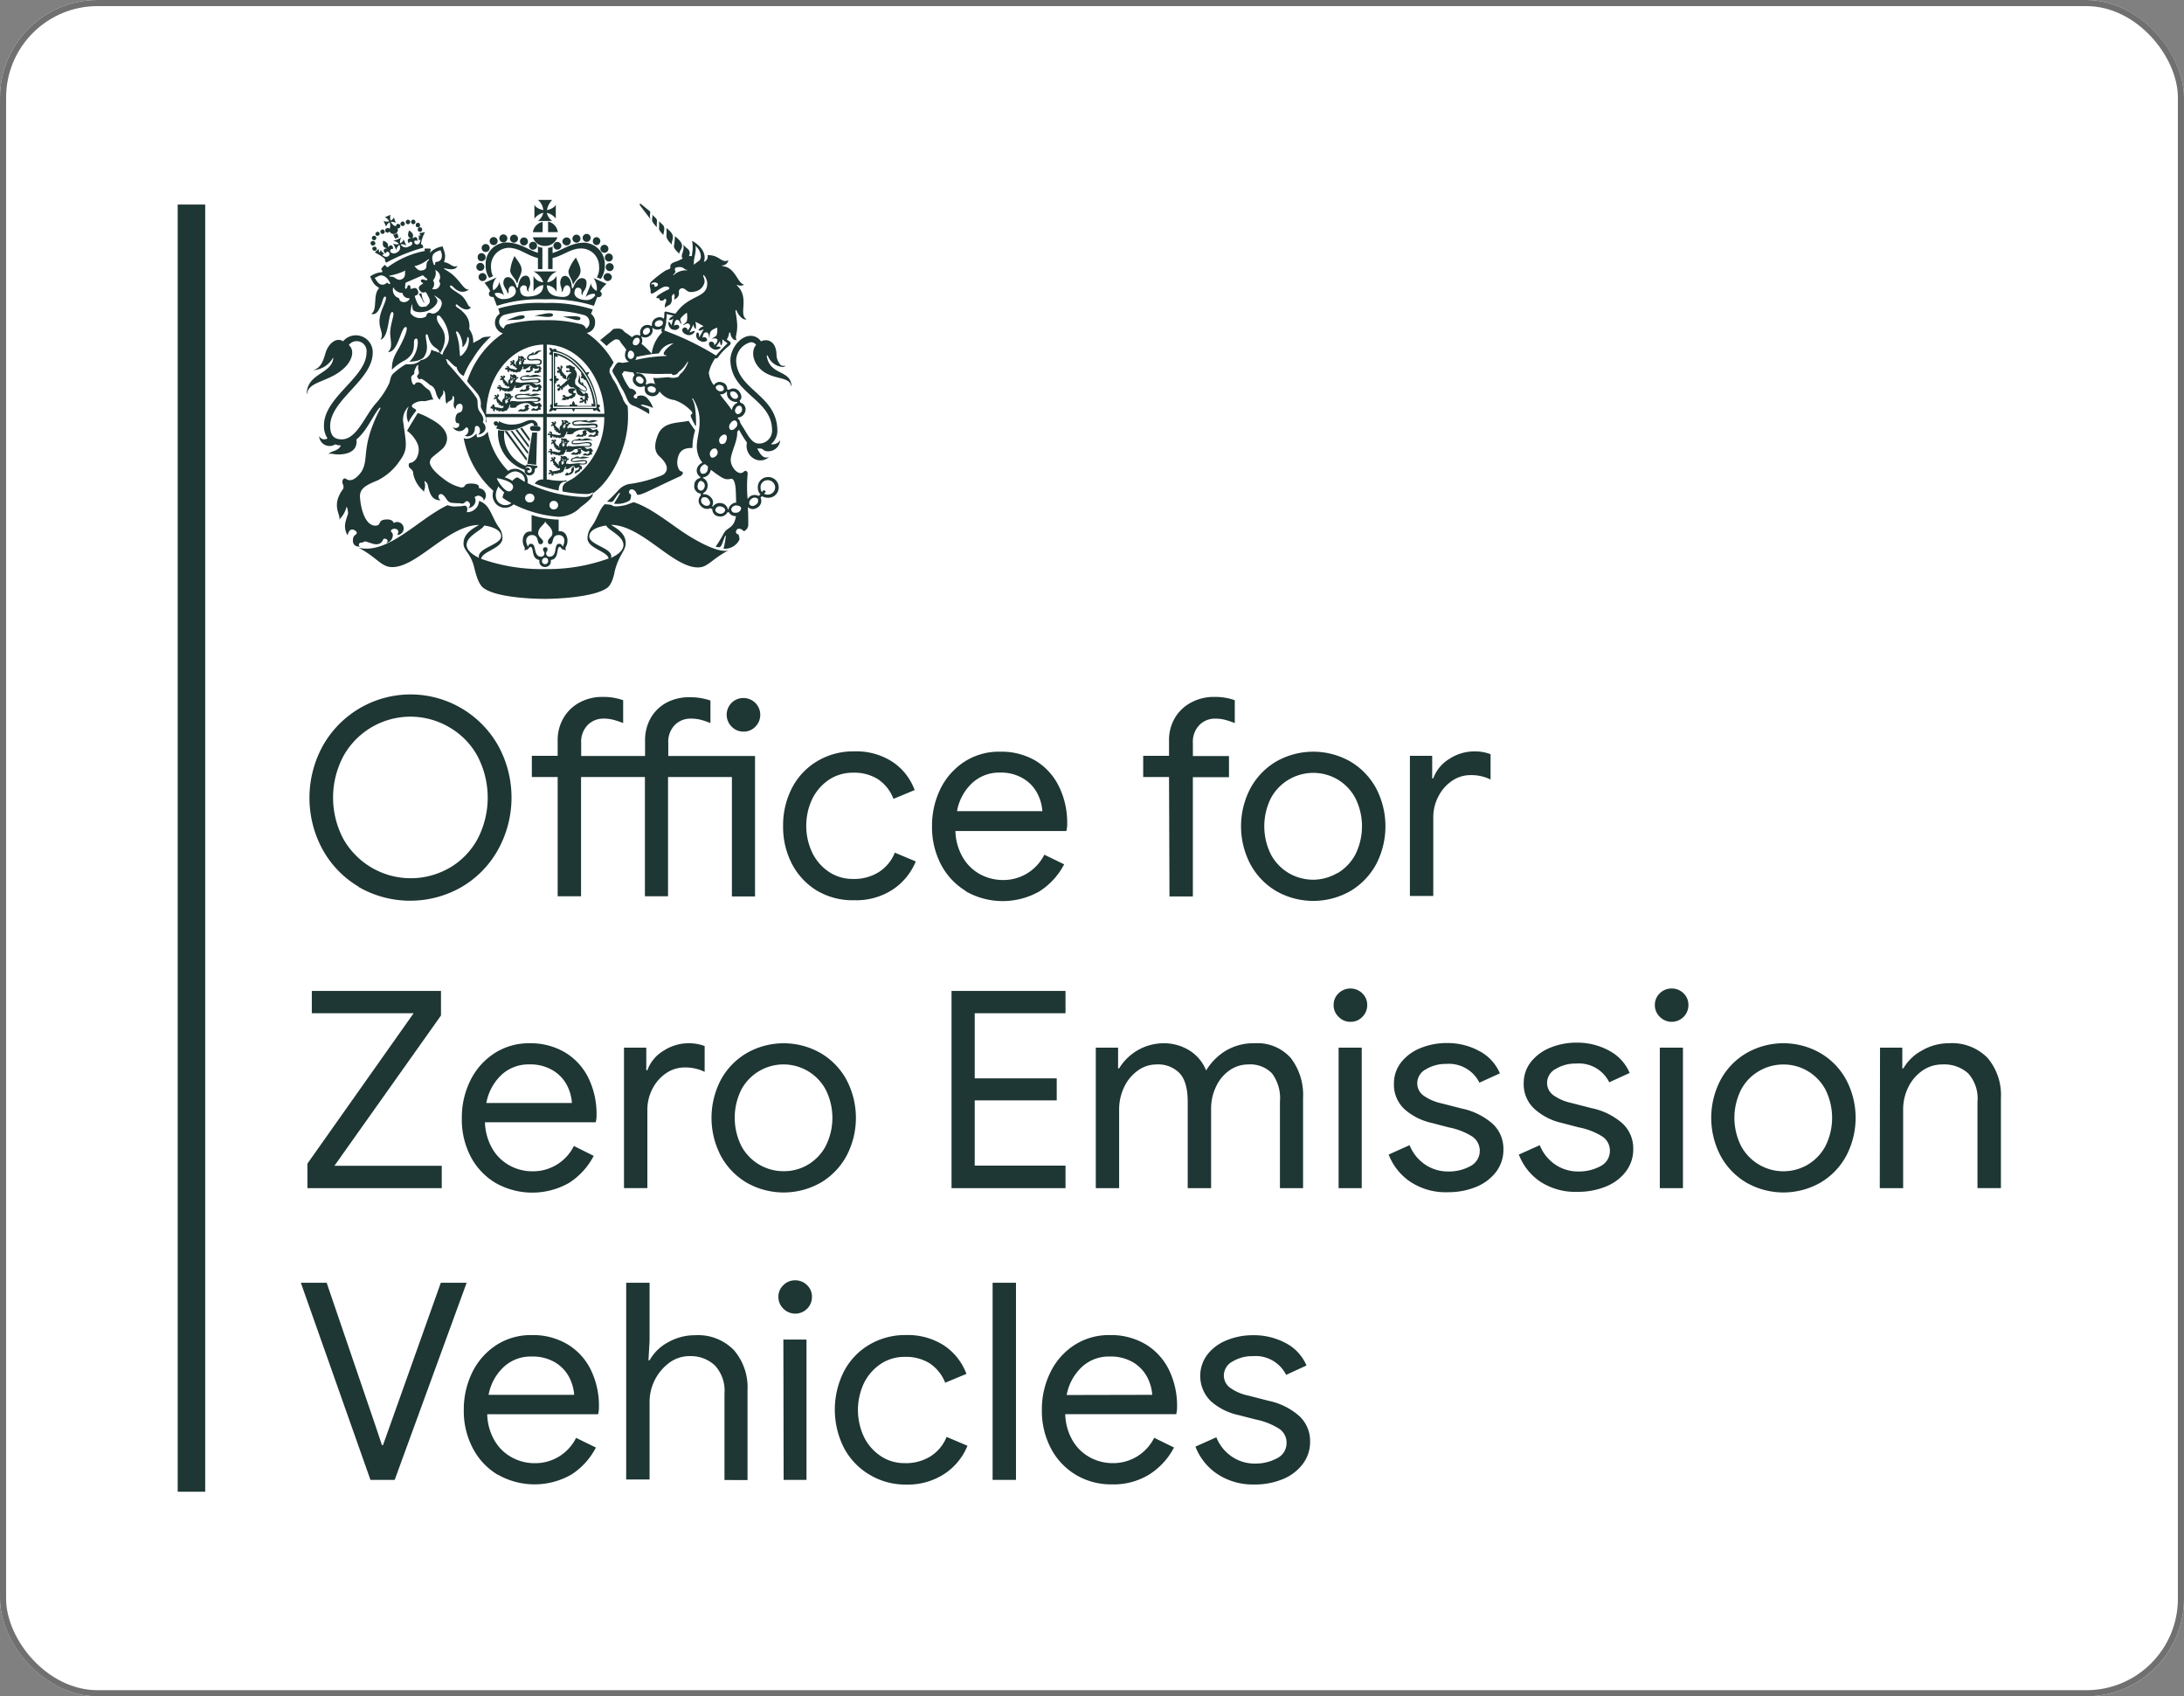
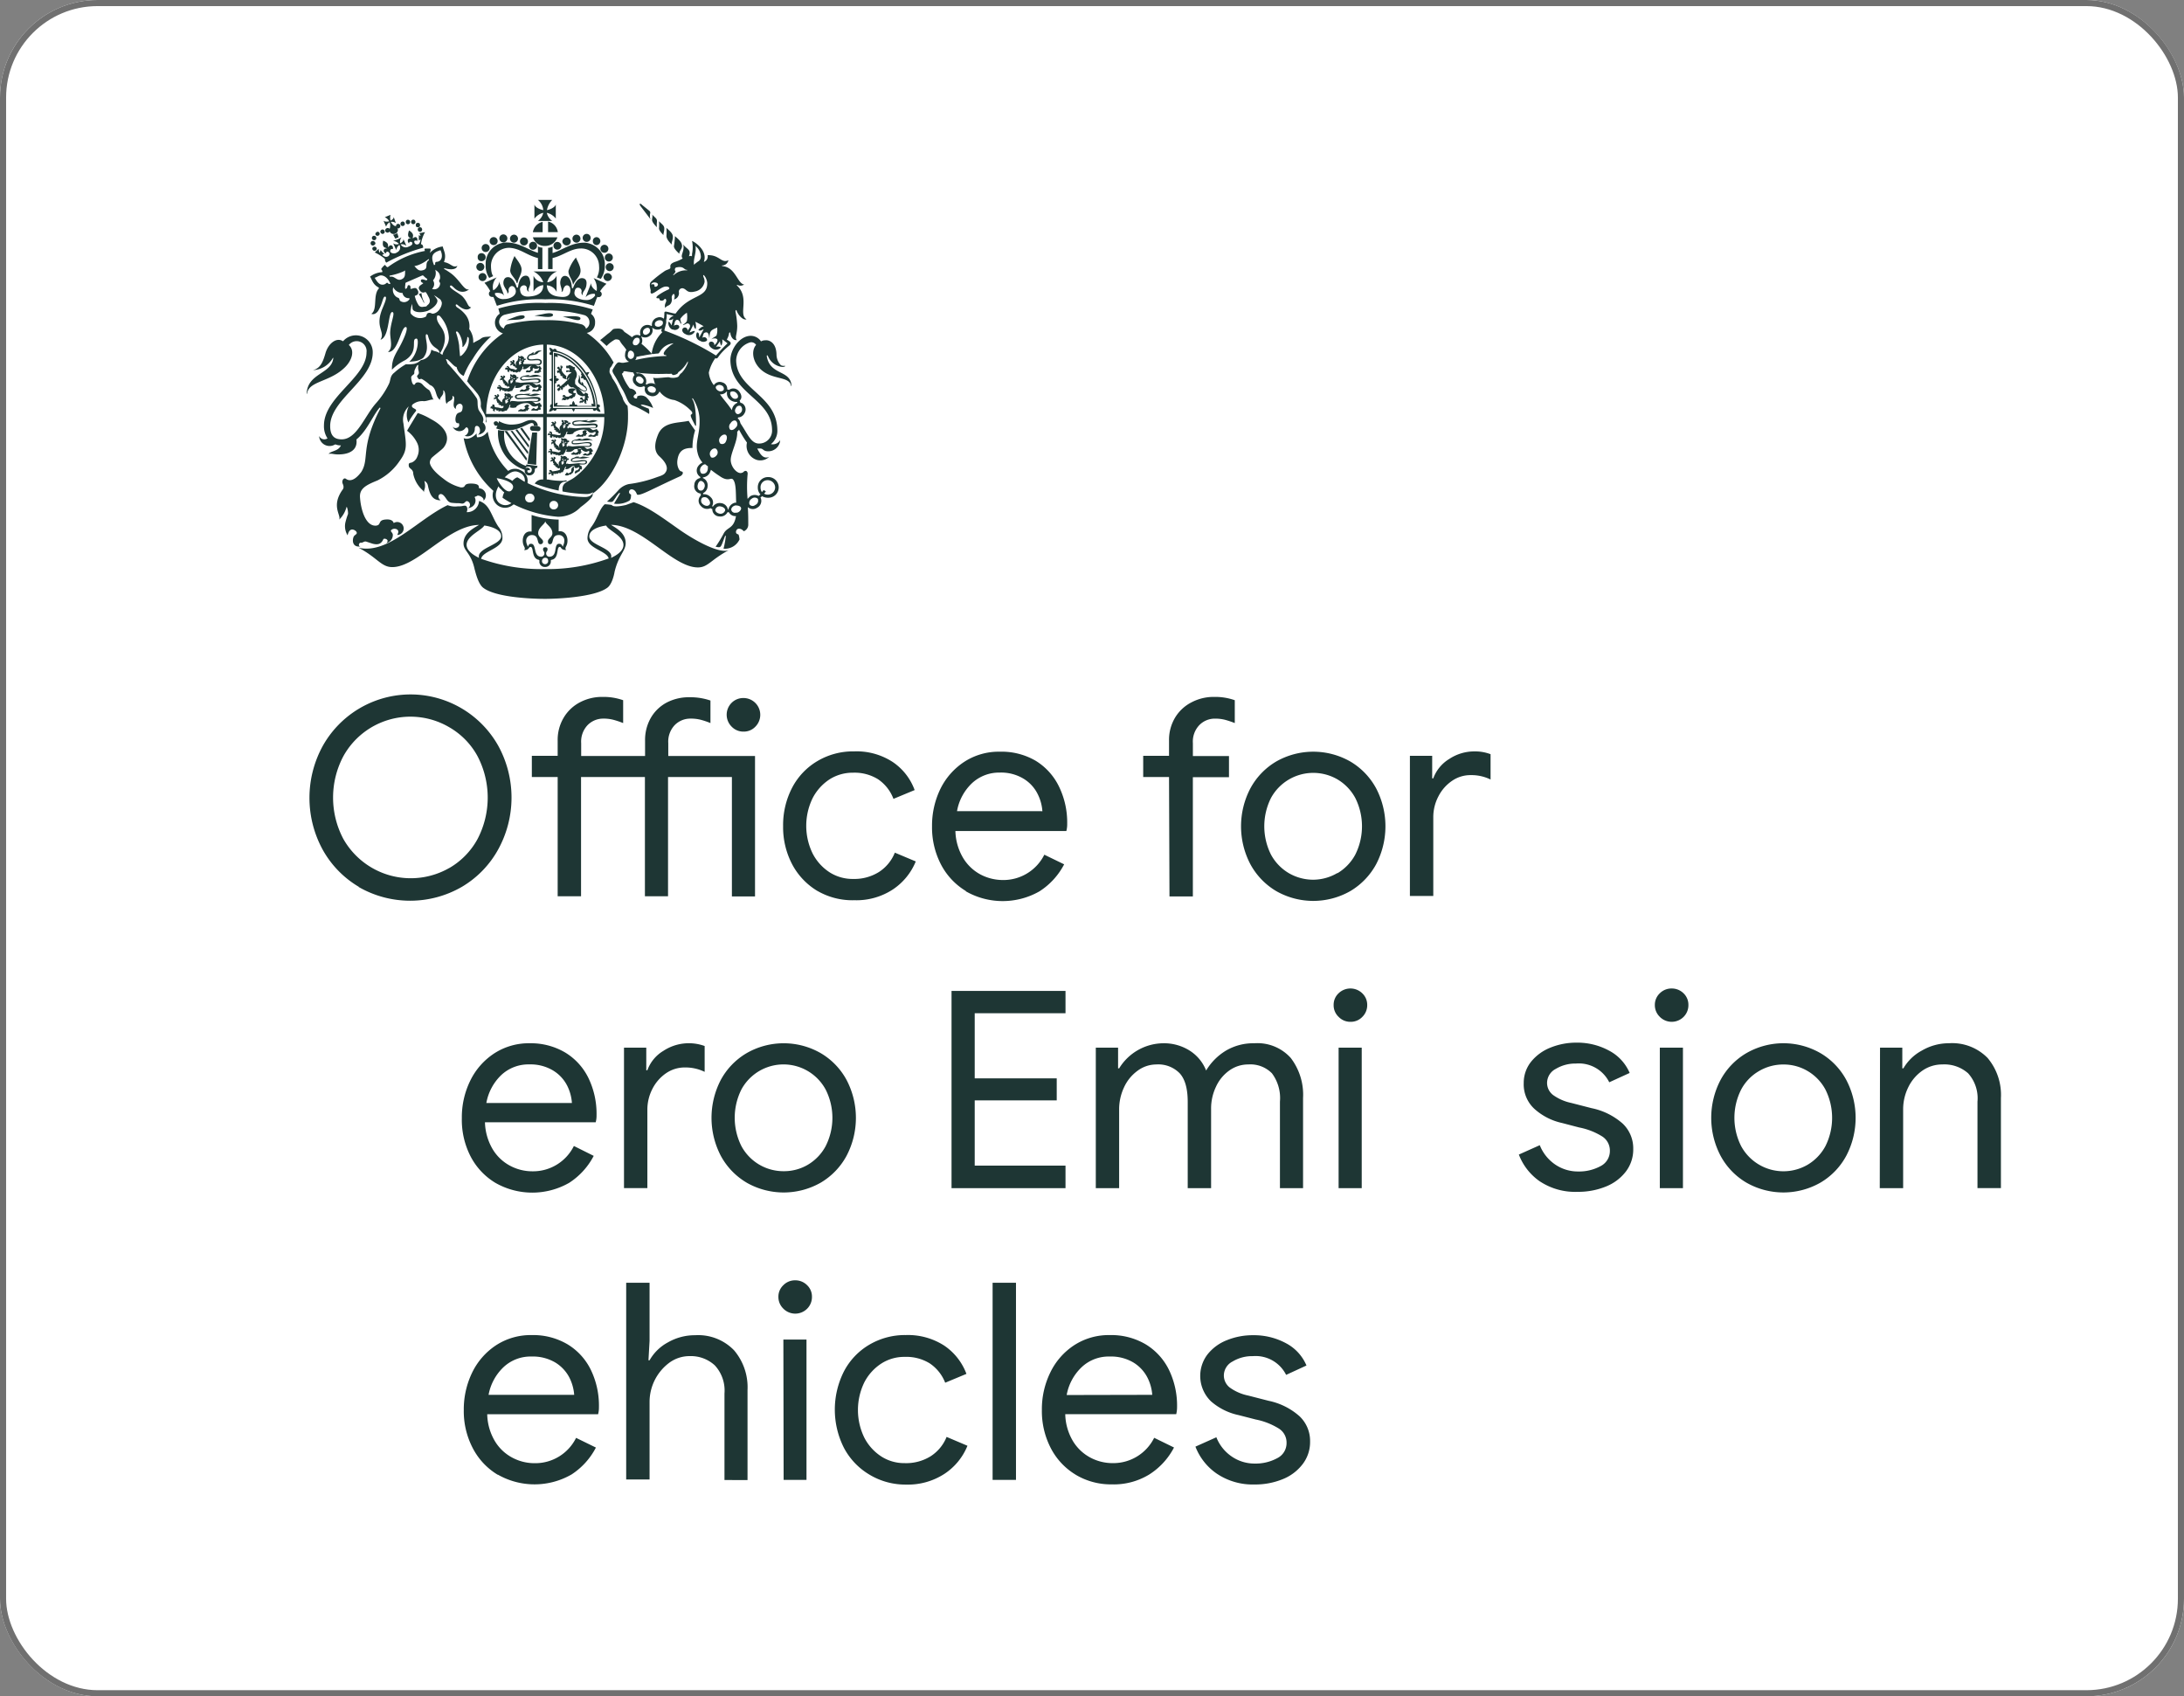
<svg xmlns="http://www.w3.org/2000/svg" width="358" height="278" viewBox="0 0 358 278">
  <rect x="0" y="0" width="358" height="278" fill="#808080" stroke="none" />
  <g id="Group_2855" data-name="Group 2855" transform="translate(-387 -2235)">
    <g id="Group_2856" data-name="Group 2856" transform="translate(30.723 -0.438)">
      <g id="Rectangle_1268" data-name="Rectangle 1268" transform="translate(356.277 2235.438)" fill="#fff" stroke="#707070" stroke-width="1">
        <rect width="358" height="278" rx="16" stroke="none" />
        <rect x="0.5" y="0.5" width="357" height="277" rx="15.5" fill="none" />
      </g>
      <g id="Layer_2" data-name="Layer 2" transform="translate(385.405 2268.199)">
        <g id="Layer_1" data-name="Layer 1" transform="translate(0 0)">
-           <rect id="Rectangle_1267" data-name="Rectangle 1267" width="4.509" height="210.949" transform="translate(0 0.762)" fill="#1e3634" />
          <path id="Path_1403" data-name="Path 1403" d="M28.508,108.1a16.185,16.185,0,0,1-5.949-6.118,17.71,17.71,0,0,1,0-16.937,16.489,16.489,0,0,1,28.8-.053,17.636,17.636,0,0,1,0,16.937,16.164,16.164,0,0,1-5.981,6.171,16.937,16.937,0,0,1-16.937,0Zm14.82-3.091a12.248,12.248,0,0,0,4.6-4.7,14.65,14.65,0,0,0,0-13.677,12.173,12.173,0,0,0-4.6-4.689,12.565,12.565,0,0,0-17.35,4.711,14.47,14.47,0,0,0,0,13.624A12.7,12.7,0,0,0,43.328,105Z" transform="translate(1.195 4.486)" fill="#1e3634" />
          <path id="Path_1404" data-name="Path 1404" d="M59.074,90.076H54.84V86.6h4.234V84.117a7.1,7.1,0,0,1,1-3.79,6.7,6.7,0,0,1,2.657-2.5,7.748,7.748,0,0,1,3.7-.879,9.612,9.612,0,0,1,3.377.54v3.747a13.825,13.825,0,0,0-1.535-.519,6.213,6.213,0,0,0-1.715-.212,3.578,3.578,0,0,0-2.572,1.059,3.927,3.927,0,0,0-1.059,2.953v2.117H73.4V84.117a7.294,7.294,0,0,1,.974-3.79,6.563,6.563,0,0,1,2.657-2.5,7.9,7.9,0,0,1,3.7-.826,10.194,10.194,0,0,1,3.387.54v3.694a12.465,12.465,0,0,0-1.588-.54,6.5,6.5,0,0,0-1.694-.191,3.578,3.578,0,0,0-2.572,1.059,3.927,3.927,0,0,0-1.059,2.953v2.117H91.424v23.013h-3.79V90.076H77.165v19.541h-3.79V90.076H62.906v19.541H59.074Zm28.517-8.257a2.752,2.752,0,0,1,0-3.906,2.7,2.7,0,0,1,1.937-.783,2.752,2.752,0,0,1,1.958,4.689,2.615,2.615,0,0,1-1.958.815A2.646,2.646,0,0,1,87.592,81.819Z" transform="translate(3.211 4.506)" fill="#1e3634" />
          <path id="Path_1405" data-name="Path 1405" d="M99.392,108.266a11.2,11.2,0,0,1-4.16-4.382,13.084,13.084,0,0,1-1.482-6.245,13.274,13.274,0,0,1,1.482-6.309,10.956,10.956,0,0,1,4.16-4.372,11.453,11.453,0,0,1,6-1.577,10.861,10.861,0,0,1,6.288,1.715,9.442,9.442,0,0,1,3.631,4.626l-3.472,1.44a6.764,6.764,0,0,0-2.551-3.229,7.325,7.325,0,0,0-4.075-1.059,7.082,7.082,0,0,0-3.8,1.059A8.13,8.13,0,0,0,98.6,93.023a10.342,10.342,0,0,0,0,9.114,8.055,8.055,0,0,0,2.816,3.091,7.008,7.008,0,0,0,3.8,1.059,7.611,7.611,0,0,0,4.234-1.133,6.754,6.754,0,0,0,2.615-3.176l3.43,1.44a10.109,10.109,0,0,1-3.768,4.6,10.9,10.9,0,0,1-6.288,1.757,11.464,11.464,0,0,1-6.044-1.514Z" transform="translate(5.489 4.999)" fill="#1e3634" />
          <path id="Path_1406" data-name="Path 1406" d="M122.357,108.263a11.041,11.041,0,0,1-4.086-4.361,13.168,13.168,0,0,1-1.461-6.245,13.761,13.761,0,0,1,1.376-6.14,11.178,11.178,0,0,1,3.906-4.425,10.374,10.374,0,0,1,5.864-1.662,11.062,11.062,0,0,1,5.864,1.5,10.109,10.109,0,0,1,3.811,4.234,13.412,13.412,0,0,1,1.334,6.087,4.234,4.234,0,0,1-.138,1.175H120.642a9.061,9.061,0,0,0,1.27,4.425,7.41,7.41,0,0,0,2.858,2.71,7.908,7.908,0,0,0,3.631.9,7.5,7.5,0,0,0,6.817-4.15l3.25,1.577a11.644,11.644,0,0,1-4.044,4.425,12.184,12.184,0,0,1-12.068,0ZM134.9,95.179a7.409,7.409,0,0,0-.815-2.89,6.087,6.087,0,0,0-2.276-2.435,7.092,7.092,0,0,0-3.906-1,6.5,6.5,0,0,0-4.541,1.736,8.278,8.278,0,0,0-2.456,4.584Z" transform="translate(6.84 5.002)" fill="#1e3634" />
          <path id="Path_1407" data-name="Path 1407" d="M153.744,90.076H149.51V86.6h4.234V84.117a7.1,7.1,0,0,1,1-3.79,6.7,6.7,0,0,1,2.7-2.5,7.748,7.748,0,0,1,3.7-.879,9.611,9.611,0,0,1,3.377.54v3.747A14.463,14.463,0,0,0,163,80.719a6.352,6.352,0,0,0-1.715-.212,3.546,3.546,0,0,0-2.572,1.059,3.9,3.9,0,0,0-1.059,2.953v2.117h5.917v3.472H157.65v19.541h-3.832Z" transform="translate(8.755 4.506)" fill="#1e3634" />
          <path id="Path_1408" data-name="Path 1408" d="M170.408,108.263a11.443,11.443,0,0,1-4.234-4.425,13.38,13.38,0,0,1,0-12.364,11.368,11.368,0,0,1,4.234-4.425,12.269,12.269,0,0,1,12.184,0,11.39,11.39,0,0,1,4.234,4.425,13.465,13.465,0,0,1,0,12.364,11.464,11.464,0,0,1-4.234,4.425A12.269,12.269,0,0,1,170.408,108.263Zm10.046-2.911a7.9,7.9,0,0,0,2.932-3.049,10.363,10.363,0,0,0,0-9.294,7.9,7.9,0,0,0-2.932-3.049,7.9,7.9,0,0,0-10.882,3.049,10.363,10.363,0,0,0,0,9.294,7.875,7.875,0,0,0,2.953,3.049,7.971,7.971,0,0,0,3.98,1.059,7.854,7.854,0,0,0,3.948-1.1Z" transform="translate(9.642 5.002)" fill="#1e3634" />
          <path id="Path_1409" data-name="Path 1409" d="M190.81,86.11h3.652V89.8h.18a6.192,6.192,0,0,1,2.615-3.176,7.41,7.41,0,0,1,4.065-1.239,7.188,7.188,0,0,1,2.71.455v4.15a7.113,7.113,0,0,0-3.25-.72,5.293,5.293,0,0,0-3.07.942,6.8,6.8,0,0,0-2.234,2.551,7.293,7.293,0,0,0-.836,3.451v12.861H190.81Z" transform="translate(11.173 5)" fill="#1e3634" />
-           <path id="Path_1410" data-name="Path 1410" d="M20.09,150.765,37.5,126.122H20.81V122.47H41.981v4.023L24.515,151.125H42.108v3.663H20.09Z" transform="translate(1.176 7.171)" fill="#1e3634" />
          <path id="Path_1411" data-name="Path 1411" d="M49.5,153.445a10.914,10.914,0,0,1-4.075-4.351A13.115,13.115,0,0,1,44,142.839a13.634,13.634,0,0,1,1.376-6.129,11.189,11.189,0,0,1,3.917-4.467,10.406,10.406,0,0,1,5.864-1.673,11.062,11.062,0,0,1,5.78,1.514,10.014,10.014,0,0,1,3.811,4.171,13.454,13.454,0,0,1,1.334,6.1,4.235,4.235,0,0,1-.138,1.164H47.79a9.146,9.146,0,0,0,1.27,4.425,7.325,7.325,0,0,0,2.869,2.71,7.717,7.717,0,0,0,3.631.9,7.463,7.463,0,0,0,6.807-4.15l3.25,1.62a11.644,11.644,0,0,1-4.033,4.425,12.2,12.2,0,0,1-12.078,0Zm12.544-13.084a7.41,7.41,0,0,0-.8-2.89,6.182,6.182,0,0,0-2.286-2.435,7.167,7.167,0,0,0-3.9-1,6.5,6.5,0,0,0-4.584,1.736,8.384,8.384,0,0,0-2.456,4.584Z" transform="translate(2.576 7.645)" fill="#1e3634" />
          <path id="Path_1412" data-name="Path 1412" d="M69.11,131.29h3.652v3.7h.18a6.129,6.129,0,0,1,2.625-3.176,7.59,7.59,0,0,1,6.764-.794v4.234a7.22,7.22,0,0,0-3.25-.72,5.409,5.409,0,0,0-3.07.942,6.891,6.891,0,0,0-2.234,2.551,7.41,7.41,0,0,0-.836,3.451v12.83H69.11Z" transform="translate(4.047 7.646)" fill="#1e3634" />
          <path id="Path_1413" data-name="Path 1413" d="M88.4,153.4a11.39,11.39,0,0,1-4.234-4.425,13.465,13.465,0,0,1,0-12.364A11.369,11.369,0,0,1,88.4,132.2a12.2,12.2,0,0,1,12.184,0,11.337,11.337,0,0,1,4.234,4.414,13.38,13.38,0,0,1,0,12.364,11.369,11.369,0,0,1-4.234,4.425,12.269,12.269,0,0,1-12.184,0Zm10.035-2.911a7.823,7.823,0,0,0,2.932-3.049,10.268,10.268,0,0,0,0-9.294,7.853,7.853,0,0,0-13.8-.011,10.363,10.363,0,0,0,0,9.294,7.823,7.823,0,0,0,6.923,4.107A7.7,7.7,0,0,0,98.432,150.492Z" transform="translate(4.84 7.646)" fill="#1e3634" />
          <path id="Path_1414" data-name="Path 1414" d="M119.83,122.47h18.683v3.652H123.63v10.67h13.444v3.61H123.63v10.691h14.883v3.694H119.83Z" transform="translate(7.017 7.171)" fill="#1e3634" />
          <path id="Path_1415" data-name="Path 1415" d="M142.17,131.291h3.652v3.387H146a8.574,8.574,0,0,1,7.177-4.107,7.886,7.886,0,0,1,4.4,1.217,6.806,6.806,0,0,1,2.678,3.25,9.527,9.527,0,0,1,3.229-3.25,8.818,8.818,0,0,1,4.668-1.217,7.336,7.336,0,0,1,5.981,2.414,9.929,9.929,0,0,1,2.011,6.563v14.767h-3.79V140.14a6.775,6.775,0,0,0-1.313-4.647,4.954,4.954,0,0,0-3.874-1.45,5.293,5.293,0,0,0-3.123,1,6.627,6.627,0,0,0-2.181,2.668,8.268,8.268,0,0,0-.794,3.61v13h-3.832V140.183c0-2.17-.434-3.726-1.313-4.689a4.9,4.9,0,0,0-3.832-1.45,5.166,5.166,0,0,0-3.112,1.059,6.87,6.87,0,0,0-2.191,2.71,8.469,8.469,0,0,0-.794,3.631v12.872H142.17Z" transform="translate(8.325 7.645)" fill="#1e3634" />
          <path id="Path_1416" data-name="Path 1416" d="M179.815,126.737A2.6,2.6,0,0,1,179,124.8a2.572,2.572,0,0,1,.815-1.927,2.784,2.784,0,0,1,3.874,0,2.6,2.6,0,0,1,.815,1.927,2.668,2.668,0,0,1-.794,1.937,2.615,2.615,0,0,1-1.958.815,2.646,2.646,0,0,1-1.937-.815Zm0,5.049h3.79V154.81h-3.79Z" transform="translate(10.481 7.149)" fill="#1e3634" />
-           <path id="Path_1417" data-name="Path 1417" d="M191.045,153.257a9.527,9.527,0,0,1-3.525-4.446l3.43-1.535a6.923,6.923,0,0,0,2.551,3.176,6.6,6.6,0,0,0,3.726,1.133,7.336,7.336,0,0,0,3.694-.879,2.826,2.826,0,0,0,.318-4.838,11.1,11.1,0,0,0-3.832-1.5l-2.795-.73a10.014,10.014,0,0,1-4.467-2.234,5.462,5.462,0,0,1-1.757-4.234,5.536,5.536,0,0,1,1.2-3.5,7.643,7.643,0,0,1,3.176-2.318,11.242,11.242,0,0,1,4.234-.815,10.892,10.892,0,0,1,5.388,1.313,7.41,7.41,0,0,1,3.366,3.652L202.4,137.03a5.579,5.579,0,0,0-5.462-3.07,6.224,6.224,0,0,0-3.313.879,2.6,2.6,0,0,0-1.418,2.234,2.488,2.488,0,0,0,1,2.054,7.918,7.918,0,0,0,2.975,1.291l3.334.857a11.041,11.041,0,0,1,5.1,2.541,5.589,5.589,0,0,1,1.715,4.128,5.96,5.96,0,0,1-1.217,3.726,7.791,7.791,0,0,1-3.292,2.456,11.972,11.972,0,0,1-4.6.857,10.469,10.469,0,0,1-6.171-1.725Z" transform="translate(10.98 7.643)" fill="#1e3634" />
          <path id="Path_1418" data-name="Path 1418" d="M211.194,153.261a9.421,9.421,0,0,1-3.514-4.446l3.43-1.535a6.9,6.9,0,0,0,2.541,3.176,6.6,6.6,0,0,0,3.726,1.133,7.409,7.409,0,0,0,3.7-.879,2.773,2.773,0,0,0,1.524-2.509,2.742,2.742,0,0,0-1.217-2.329,11.1,11.1,0,0,0-3.832-1.5l-2.795-.73a9.919,9.919,0,0,1-4.509-2.3,5.441,5.441,0,0,1-1.768-4.234,5.536,5.536,0,0,1,1.2-3.5,7.717,7.717,0,0,1,3.176-2.318,11.242,11.242,0,0,1,4.234-.815,10.893,10.893,0,0,1,5.388,1.313,7.41,7.41,0,0,1,3.366,3.652L222.5,136.97a5.568,5.568,0,0,0-5.462-3.07,6.224,6.224,0,0,0-3.313.879,2.6,2.6,0,0,0-1.418,2.234,2.488,2.488,0,0,0,1,2.054,7.917,7.917,0,0,0,2.975,1.291l3.334.857a10.988,10.988,0,0,1,5.1,2.541,5.589,5.589,0,0,1,1.715,4.128,5.96,5.96,0,0,1-1.217,3.726,7.728,7.728,0,0,1-3.292,2.456,11.972,11.972,0,0,1-4.6.857,10.469,10.469,0,0,1-6.118-1.662Z" transform="translate(12.161 7.64)" fill="#1e3634" />
          <path id="Path_1419" data-name="Path 1419" d="M229.555,126.737a2.646,2.646,0,0,1-.815-1.937,2.6,2.6,0,0,1,.815-1.927,2.7,2.7,0,0,1,1.937-.783,2.742,2.742,0,0,1,1.948.783,2.593,2.593,0,0,1,.8,1.927,2.7,2.7,0,0,1-.783,1.937,2.752,2.752,0,0,1-3.906,0Zm0,5.049h3.79V154.81h-3.79Z" transform="translate(13.394 7.149)" fill="#1e3634" />
          <path id="Path_1420" data-name="Path 1420" d="M243.218,153.4a11.316,11.316,0,0,1-4.234-4.425,13.38,13.38,0,0,1,0-12.364,11.294,11.294,0,0,1,4.234-4.414,12.173,12.173,0,0,1,12.173,0,11.294,11.294,0,0,1,4.234,4.414,13.38,13.38,0,0,1,0,12.364,11.315,11.315,0,0,1-4.234,4.425,12.247,12.247,0,0,1-12.173,0Zm10.035-2.911a7.9,7.9,0,0,0,2.932-3.049,10.363,10.363,0,0,0,0-9.294,7.791,7.791,0,0,0-2.932-3.038,7.706,7.706,0,0,0-3.948-1.059,7.812,7.812,0,0,0-3.97,1.059,7.633,7.633,0,0,0-2.953,3.038,10.268,10.268,0,0,0,0,9.294,7.886,7.886,0,0,0,10.871,3.049Z" transform="translate(13.905 7.646)" fill="#1e3634" />
          <path id="Path_1421" data-name="Path 1421" d="M263.612,131.291h3.652v3.387h.18a7.738,7.738,0,0,1,3.027-2.911,8.764,8.764,0,0,1,4.425-1.2,8.13,8.13,0,0,1,6.351,2.414,9.4,9.4,0,0,1,2.181,6.563v14.767h-3.842V140.14a6.119,6.119,0,0,0-1.535-4.647,5.864,5.864,0,0,0-4.234-1.45,5.653,5.653,0,0,0-3.324,1.059,7.082,7.082,0,0,0-2.276,2.731,8.13,8.13,0,0,0-.815,3.546v12.936H263.57Z" transform="translate(15.433 7.645)" fill="#1e3634" />
-           <path id="Path_1422" data-name="Path 1422" d="M19.07,167.65H23.3L31.3,191.076l1.059,3.176h.18l1.133-3.176,8.341-23.426h4.234L34.451,199.957h-3.97Z" transform="translate(1.117 9.817)" fill="#1e3634" />
          <path id="Path_1423" data-name="Path 1423" d="M49.858,198.636a10.967,10.967,0,0,1-4.086-4.361,13.073,13.073,0,0,1-1.471-6.245,13.825,13.825,0,0,1,1.376-6.14,11.189,11.189,0,0,1,3.906-4.467,10.406,10.406,0,0,1,5.864-1.673,11.062,11.062,0,0,1,5.864,1.514,10.014,10.014,0,0,1,3.811,4.171,13.454,13.454,0,0,1,1.334,6.1,4.373,4.373,0,0,1-.138,1.186H48.143a8.987,8.987,0,0,0,1.26,4.414,7.325,7.325,0,0,0,2.869,2.71,7.717,7.717,0,0,0,3.631.9,7.463,7.463,0,0,0,6.807-4.15l3.25,1.588a11.644,11.644,0,0,1-3.98,4.4,12.152,12.152,0,0,1-12.068.053ZM62.4,185.542a7.527,7.527,0,0,0-.815-2.879,6.256,6.256,0,0,0-2.276-2.414,7.2,7.2,0,0,0-3.906-.984A6.457,6.457,0,0,0,50.821,181a8.32,8.32,0,0,0-2.456,4.541Z" transform="translate(2.594 10.291)" fill="#1e3634" />
          <path id="Path_1424" data-name="Path 1424" d="M69.45,167.65h3.832v9.527l-.18,3.176h.18a7.569,7.569,0,0,1,3.006-2.932,8.881,8.881,0,0,1,4.488-1.175,8.162,8.162,0,0,1,6.351,2.466,9.347,9.347,0,0,1,2.212,6.521v14.746H85.561V185.794a6.076,6.076,0,0,0-1.577-4.6,5.79,5.79,0,0,0-4.107-1.524,5.61,5.61,0,0,0-3.324,1.059,8.034,8.034,0,0,0-3.271,6.351v12.809H69.45Z" transform="translate(4.067 9.817)" fill="#1e3634" />
          <path id="Path_1425" data-name="Path 1425" d="M93.835,171.917a2.646,2.646,0,0,1-.815-1.937,2.572,2.572,0,0,1,.815-1.916,2.668,2.668,0,0,1,1.937-.794,2.71,2.71,0,0,1,1.948.794,2.562,2.562,0,0,1,.8,1.916,2.7,2.7,0,0,1-.783,1.937,2.752,2.752,0,0,1-3.906,0Zm0,5.06h3.79v23H93.877Z" transform="translate(5.447 9.795)" fill="#1e3634" />
          <path id="Path_1426" data-name="Path 1426" d="M107.4,198.6a11.147,11.147,0,0,1-4.15-4.372,13.878,13.878,0,0,1,0-12.523,10.935,10.935,0,0,1,4.15-4.372,11.506,11.506,0,0,1,6-1.588,10.967,10.967,0,0,1,6.3,1.736,9.665,9.665,0,0,1,3.631,4.626l-3.483,1.45a6.764,6.764,0,0,0-2.541-3.176,7.3,7.3,0,0,0-4.086-1.059,6.955,6.955,0,0,0-3.79,1.059,8.077,8.077,0,0,0-2.826,3.091,10.342,10.342,0,0,0,0,9.114,8.077,8.077,0,0,0,2.826,3.091,6.955,6.955,0,0,0,3.79,1.059,7.611,7.611,0,0,0,4.234-1.122,6.754,6.754,0,0,0,2.625-3.176l3.419,1.45a10.014,10.014,0,0,1-3.758,4.594,10.967,10.967,0,0,1-6.3,1.768A11.422,11.422,0,0,1,107.4,198.6Z" transform="translate(5.959 10.291)" fill="#1e3634" />
          <path id="Path_1427" data-name="Path 1427" d="M126.19,167.65h3.832v32.307H126.19Z" transform="translate(7.389 9.817)" fill="#1e3634" />
          <path id="Path_1428" data-name="Path 1428" d="M139.367,198.636a10.967,10.967,0,0,1-4.086-4.361,13.189,13.189,0,0,1-1.461-6.245,13.677,13.677,0,0,1,1.376-6.14,11.083,11.083,0,0,1,3.9-4.467,10.406,10.406,0,0,1,5.864-1.673,11.1,11.1,0,0,1,5.875,1.514,10.077,10.077,0,0,1,3.811,4.171,13.454,13.454,0,0,1,1.334,6.1,4.838,4.838,0,0,1-.138,1.175H137.652a8.987,8.987,0,0,0,1.26,4.414,7.41,7.41,0,0,0,2.869,2.71,7.748,7.748,0,0,0,3.631.9,7.484,7.484,0,0,0,6.817-4.149l3.25,1.588a11.548,11.548,0,0,1-4.044,4.414,11.136,11.136,0,0,1-6.161,1.63,11.263,11.263,0,0,1-5.907-1.577Zm12.544-13.094a7.347,7.347,0,0,0-.815-2.879,6.182,6.182,0,0,0-2.265-2.414,7.178,7.178,0,0,0-3.906-.984A6.436,6.436,0,0,0,140.351,181a8.331,8.331,0,0,0-2.466,4.573Z" transform="translate(7.836 10.291)" fill="#1e3634" />
          <path id="Path_1429" data-name="Path 1429" d="M161.125,198.476a9.527,9.527,0,0,1-3.525-4.446l3.43-1.535a6.827,6.827,0,0,0,2.551,3.176,6.573,6.573,0,0,0,3.726,1.133,7.41,7.41,0,0,0,3.694-.879,2.752,2.752,0,0,0,1.535-2.509,2.71,2.71,0,0,0-1.217-2.318,11.274,11.274,0,0,0-3.832-1.514l-2.805-.72a10.036,10.036,0,0,1-4.541-2.265,5.8,5.8,0,0,1-.561-7.685,7.536,7.536,0,0,1,3.176-2.329,11.241,11.241,0,0,1,4.287-.815,11.041,11.041,0,0,1,5.4,1.313,7.336,7.336,0,0,1,3.356,3.652l-3.334,1.535A5.589,5.589,0,0,0,167,179.2a6.193,6.193,0,0,0-3.313.879,2.593,2.593,0,0,0-1.429,2.234,2.5,2.5,0,0,0,1,2.054,7.812,7.812,0,0,0,2.985,1.291l3.334.857a10.945,10.945,0,0,1,5.1,2.551,5.557,5.557,0,0,1,1.715,4.128,5.938,5.938,0,0,1-1.228,3.716,7.685,7.685,0,0,1-3.292,2.466,11.876,11.876,0,0,1-4.594.857,10.522,10.522,0,0,1-6.15-1.757Z" transform="translate(9.228 10.292)" fill="#1e3634" />
          <path id="Path_1430" data-name="Path 1430" d="M48.222,58.665c-.434-1.609,3.631-2.117,3.631-3.546,0-1.059-1.524-1.577-2.763-1.757-.434.783-2.752,1.63-2.9,3.059C46.116,57.268,46.92,58.03,48.222,58.665ZM73.564,49.54c2.466.783,5.081,2.816,7.7,4.636,2.9,2,6.68,3.917,7.992,3.176-3.049,1.609-3.493,2.879-5.155,2.879-4.139,0-9.157-6.912-14.238-6.976.942.6,2.4,1.366,2.4,3.006,0,1.27-1.164,1.937-1.821,4.7-.074.455-.434,2.117-1.239,2.636-2.117,1.514-8.13,1.789-10.162,1.789s-7.982-.212-10.088-1.789c-.879-.614-1.313-2.615-1.45-3.059-.582-2.731-1.821-2.975-1.821-4.234,0-1.641,1.524-2.435,2.541-3.038C43.141,53.33,38.134,60.179,34,60.179c-1.821,0-2.466-1.577-5.526-3.176h0c4.869,1.154,9.739-4.668,14.6-6.976a3.387,3.387,0,0,0,1.673.191h.286c.445,0,.508-.1.879-.1s.508.55.286,1.059a1.958,1.958,0,0,0,2.032-1.842c1.821.6,1.958,2.424,3.176,4.234a2.805,2.805,0,0,1,.656,1.852c0,1.725-3.271,2.117-3.493,3.4A29.4,29.4,0,0,0,59.02,60.5,29.2,29.2,0,0,0,69.478,58.76C69.182,57.522,66,57.13,66,55.426a3.281,3.281,0,0,1,.646-1.852c1.059-1.418,1.239-2.816,2.181-3.694A7.6,7.6,0,0,1,69.986,50c.222.37,1.376.222,2.318,0m-2.445,8.67h0c1.387-.635,2.117-1.4,2.032-2.244-.138-1.429-2.466-2.276-2.826-3.059-1.313.18-2.763.73-2.763,1.757C66.228,56.6,70.367,57.056,69.859,58.665Zm-6.023-14.82h0a.37.37,0,0,0-.074.275c.074.148,0,.148-.074.392s-.286.4-.286.339,0-.1-.074.064-.148.116-.222.085-.138.127-.434.159a.72.72,0,0,1-.36-.064c.074-.307.148-.1.212-.307s.222-.064.3,0,.148,0,.286-.085c.3-.191.222-.127.222-.339a1.784,1.784,0,0,1,.074-.392l.212-.212c.074-.064.148,0,.222,0v.085ZM61.8,43.4h0c.148,0,.434-.36.36-.36s-.148-.064-.074-.148a.094.094,0,0,1,.148,0,.713.713,0,0,0-.148-.18c-.074-.053-.212-.064-.212,0s.138,0,.138.127-.138.064-.212,0-.074.392,0,.508Zm.434-.847h.106a.857.857,0,0,0,.212.064c-.064,0-.064.148-.212.1s-.074-.1-.074-.159Zm-.148-.064h0c-.074,0-.212-.064-.212-.127,0,.1-.074.18.074.212s.064,0,.138-.064Zm-.36,2.117h0c.074,0,.148.064.222,0s.064,0,.064-.127l.074-.148c.074-.116.148-.116.148-.212a.492.492,0,0,1,.222-.392h.064c-.064.064,0,.148-.064.18s-.074.18-.074.212a1.059,1.059,0,0,0,.508-.064c.212-.116.212-.148.508-.328.074-.1.212-.1.434-.127,0,.1.148.37.212.37a1.059,1.059,0,0,0,.508-.159c.148-.085.148.222-.138.434s-.148,0-.3.116-.138.116-.138.18-.148.127,0,.307a1.45,1.45,0,0,0,.434-.243s.074,0,.074-.064.212.1.286-.243c0-.085,0-.085.074-.148s.074.212.222-.064-.074-.18,0-.36-.148-.064-.148-.127-.222-.085-.222-.233h.582c.36,0,.656-.116.656-.423s-.582-.36-1.164-.265-1.3.212-1.3,0,.508-.339.72-.339c.434,0,.582.064.879.064a5.78,5.78,0,0,0,.942-.127h.36a4.571,4.571,0,0,0-1.059-.212c-.4,0-.148.127-.656.127-.212,0,0-.127,0-.127h-.286c-.37,0-.434.159-.656.212s-.434.159-.434.4.434.328,1.059.265,1.376-.233,1.376,0-.212.275-.434.275c-.434,0-.508-.064-.73-.064s-1.059.127-1.588.127c-.074,0-.222-.064-.3-.064a.063.063,0,0,0-.074.064h-.074v-.339a.466.466,0,0,0,.148-.116v-.212a.212.212,0,0,0,.3-.159c0-.085-.3-.148-.37-.085s.074-.1.074-.127a.921.921,0,0,0-.286-.233.667.667,0,0,0-.371,0c-.064,0,0,.053-.064.148,0-.127-.222-.275-.3-.212s-.074.275.074.3c-.074.064-.074.1-.148.159a.392.392,0,0,0,.074.212s-.434.3-.36.635c0,.1.074.275,0,.275s-.074-.243-.148-.243a.349.349,0,0,1-.212-.212c-.074-.064-.3-.243-.3-.455s.148-.127.148-.275-.222-.307-.36-.212.138,0,.064.1.074.116-.064.148,0-.18-.222-.18a.212.212,0,0,0-.222.212.088.088,0,0,1,.148,0c.074.1.074.064.074.116s-.074.1-.074.064a.212.212,0,0,0-.074.392s-.074-.18,0-.148.37-.1.3.116c0,0-.074.127.138.243s-.064,0-.064.1.064.18.286.243.074.064,0,.064.148.212.286.233-.064.064.222.159.148-.127.148-.127.074,0,.074.1a.191.191,0,0,1,.064.148c0,.1,0,.127-.286.212a5.155,5.155,0,0,1-.656.127c-.074,0-.286.085-.36,0a.318.318,0,0,0-.36-.18c-.074,0-.148.085-.074.243s0-.1.074,0,.138,0,.138.116-.138,0-.212,0a.243.243,0,0,0-.074.36c.148.1,0-.116.148-.085s.138-.064.286,0-.074.064-.074.148a.371.371,0,0,0,.434.1c.074-.064-.212,0-.064-.127s-.074-.148,0-.18c.286-.085.064.1.212.1s.222-.127.3-.127-.074.127,0,.1.286-.064.36-.18.074.085.212.053.148-.085.222-.148Zm4.139-6.7h0c0,.1-.074,0-.074.18s.148.127.148.212,0,.1-.148.1,0,0,0,.116a.678.678,0,0,1-.286.243s0-.212-.074-.148-.074.116-.148.18-.148,0-.286,0-.222.064-.3,0,0,.064-.286,0h-.3c.074-.307.148-.1.3-.307a.159.159,0,0,1,.286,0,.36.36,0,0,0,.37,0c.286-.212.212-.18.138-.36s.148-.307.3-.36.074-.064.212,0,.222.053.148.116Zm-2.117.212h0a2.805,2.805,0,0,1,1.884-.455.857.857,0,0,1,.445.243.762.762,0,0,0,.508.275c.508,0,.36-.148.646-.148s0,.508-.286.54-.148-.116-.36-.116-.148,0-.222.085-.222,0-.222.243a1.313,1.313,0,0,0,.508,0H66.8a.709.709,0,0,0,.508,0c.074-.064.074-.148.222-.148s-.074.148.074.064.138-.191.138-.307-.138-.116-.074-.148.148.085.148-.064c.074-.392-.148-.36-.212-.455s0-.18-.074-.18a3.589,3.589,0,0,1-.582.18c-.222,0-.3-.243-.656-.36a4.584,4.584,0,0,0,.73.053c.286,0,.646-.116.646-.392,0-.6-1.376-.307-2.117-.307s-.953.064-1.387.064-.434-.085-.434-.243.942-.275,1.164-.243a13.178,13.178,0,0,0,1.524.191,3.546,3.546,0,0,0,1.059-.222c.286,0,.286.1.286.064a1.3,1.3,0,0,0-.794-.243c-.434,0-.508.18-1.059.18-.222,0,.212-.148.212-.18s-.064,0-.212,0c-.36,0-.8.064-.868.064-.371,0-1.535-.085-1.535.423,0,.212.148.423.656.423h1.45c.73,0,1.747-.212,1.747.085s-.148.243-.36.243H65.763c-.868,0-1.376.1-1.747.1l-1.059-.1c-.064,0-.064.127-.138.127h-.074a.857.857,0,0,0-.074-.307A.381.381,0,0,0,62.894,37v-.243c.138.1.286-.064.36-.148s-.36-.191-.434-.064c0-.127.074-.148.074-.148a.857.857,0,0,0-.3-.243.7.7,0,0,0-.434,0V36.3c0-.116-.286-.275-.36-.212s-.074.275.074.307-.074.116-.074.212v.212s-.434.3-.37.667c0,.085.074.3,0,.275s-.064-.243-.138-.243a.5.5,0,0,1-.222-.243.529.529,0,0,1-.36-.455c0-.1.148-.127.148-.307s-.222-.3-.3-.243.148,0,.074.1,0,.148-.074.18-.074-.18-.286-.18a.243.243,0,0,0-.222.212c.074,0,.074-.127.148,0s.074.064.074.148-.074.064-.074.064a.212.212,0,0,0-.074.392s-.074-.18,0-.148.36-.116.36.148c0,0-.138.1.148.243s-.148,0-.148.1a.667.667,0,0,0,.3.243c.138,0,.138.085,0,.085s.212.212.36.212-.074.1.222.191.138-.127.138-.159.074.064.074.159.074.148,0,.212a.4.4,0,0,1-.286.085c-.148,0-.508-.085-.73-.116s-.36,0-.36-.159a.291.291,0,0,0-.3-.328c-.222,0-.138.064-.212.212s.074-.1.148,0,.138,0,.138.18-.138-.1-.286-.1-.222.222-.222.339.074-.116.222-.064.148,0,.212.127-.064,0-.064.148.286.212.36.212-.148-.064,0-.116,0-.191.074-.191c.286,0,0,.127.138.191s.3-.064.37-.064-.148.116,0,.148a.432.432,0,0,0,.36-.064c.074-.064.074.127.222.127a1.526,1.526,0,0,0,.508-.148c.064,0,.138.053.212.053s.074-.053.074-.116,0,0,.148-.212a1.481,1.481,0,0,1,.138-.212c.074-.159.074-.37.222-.423h.074c-.074.053,0,.116-.074.212a.263.263,0,0,0-.074.18,1.99,1.99,0,0,0,1.059-.064Zm-1.673-.7h0c-.074-.116-.074-.6,0-.54s.148.085.148,0a.156.156,0,0,0-.074-.127h.222a.18.18,0,0,1,.138.18s-.138-.1-.212,0,.148.148.148.148-.222.36-.371.392Zm.434-.879h.074c.074,0,.148.064.222.064s-.074.148-.222.127a.159.159,0,0,1-.074-.159Zm-.212-.085h0a.094.094,0,0,1-.148,0c-.074-.085,0-.116-.074-.212s.222.1.222.127.074,0,0,0Zm2.689,4.488h0c0,.085-.074,0-.074.18s.148.085.148.18,0,.085-.148.064,0,0,0,.116-.3.275-.3.243V41.58c-.138,0-.074.116-.212.18h-.222a.529.529,0,0,1-.286,0c-.074-.064,0,0-.3,0a1.842,1.842,0,0,1-.286-.064c.074-.275.148-.064.286-.275s.3,0,.3,0a.266.266,0,0,0,.286,0c.36-.212.3-.18.222-.36a.254.254,0,0,1,.212-.339c.138-.032.148-.064.222,0s.222.064.148.127Zm-3.049-.487h0c.138,0,.434-.339.36-.37s-.222,0-.148-.148.148,0,.148,0c.074-.1,0-.148-.148-.18S62,39.7,62,39.759s.148,0,.074.085-.138.1-.212,0a1.6,1.6,0,0,0,.074.519Zm.434-.826h0l.212.1c-.074,0-.074.127-.138.1a.157.157,0,0,1-.074-.159Zm-.222-.085h0s-.148-.1-.212-.127-.074.159.064.212a.106.106,0,0,0,.148-.085Zm.434.815h0v-.307s.074,0,.148-.148v-.18a.212.212,0,0,0,.286-.18c0-.1-.286-.159-.36-.064a.116.116,0,0,1,.074-.116.9.9,0,0,0-.286-.243.667.667,0,0,0-.371,0v.148c0-.116-.286-.307-.36-.212a.159.159,0,0,0,.074.275c0,.053-.074.116-.074.18a.191.191,0,0,0,0,.212s-.434.275-.36.635c0,.1.074.275,0,.243s-.074-.212-.074-.243a3.439,3.439,0,0,1-.3-.18c-.064-.064-.286-.275-.286-.455s.148-.127.148-.275-.222-.3-.3-.212.148,0,.074.064,0,.148-.074.148-.074-.148-.212-.148-.3.085-.222.212.074-.1.074,0,.148.064.148.116-.074.064-.148.064a.256.256,0,0,0-.074.392c.148.148-.074-.18.074-.148s.286-.116.286.127c0,0-.138.085.148.243s-.148,0-.148.085a.667.667,0,0,0,.3.243c.148,0,.074.064,0,.064s.148.18.286.212,0,.085.222.148.148-.116.212-.116a.18.18,0,0,0,.074.116c0,.127.074.148-.074.212s0,.1-.286.1c-.074,0-.434-.1-.656-.127s-.36,0-.36-.148,0-.307-.222-.307a.222.222,0,0,0-.212.212c0,.1.074-.116.148,0s.064,0,.064.159-.138-.064-.212-.064-.222.18-.222.3.074-.116.148-.053.222,0,.286.116-.064,0-.064.127.286.212.36.212-.222-.064-.074-.127,0-.148.148-.148-.074.1.074.148a.807.807,0,0,0,.36,0c.074,0-.148.1,0,.127a1.334,1.334,0,0,0,.36,0c.074,0,.074.1.148.1a.868.868,0,0,0,.508-.159c.074,0,.148.064.212.064a.1.1,0,0,0,.074-.116l.148-.191.148-.212c.074-.148.074-.328.138-.392h.074v.18c-.074.127-.074.159-.074.18a1.482,1.482,0,0,0,.8,0,1.577,1.577,0,0,0,.508-.339c.212-.116.36-.064.942-.116a1.019,1.019,0,0,1,.434.243,1.059,1.059,0,0,0,.508.233c.434,0,.3-.148.508-.116s.074.455-.212.487-.074-.1-.3-.1-.212,0-.212.064-.222,0-.222.243a1.239,1.239,0,0,0,.508,0l.074.064a1.4,1.4,0,0,0,.508-.064c.074-.064.074-.127.148-.127s-.074.127.138,0,.148-.148.074-.275-.074-.085-.074-.148.148.1.222-.064c.074-.36-.222-.36-.222-.423s0-.148-.064-.148a5.218,5.218,0,0,1-.508.148h-.074c-.222,0-.3-.243-.582-.328h.656c.286,0,.646-.1.646-.37,0-.572-.868-.423-1.376-.36a13.32,13.32,0,0,1-1.376.116c-.318,0-.371,0-.371-.18s.3-.275.508-.243h1.164c.582,0,1.059-.085,1.164-.085a1.217,1.217,0,0,1,.434.116c0-.116-.582-.392-.942-.392-.582,0-.582.18-1.059.18-.222,0,.222-.116.222-.148a.614.614,0,0,0-.222,0c-.36,0-.508.148-.656.148s-.794.127-.794.423.074.37.582.37a4.89,4.89,0,0,0,.794-.064c.582-.1,1.673-.275,1.673.116,0,.127-.148.212-.36.212H64.947c-.879,0-1.164.085-1.45.085a3.589,3.589,0,0,0-.656-.085c-.074,0-.074.116-.148.116h-.074ZM47.344,30.994c.148.212.36.423.434.55a2.752,2.752,0,0,1,.73,2.212c0,.667,1.059,1.545.794,2.541a1.6,1.6,0,0,1,.148.243c0-.3-.074-.635-.074-.942h9.368V45.825a1.444,1.444,0,0,0-1.387.667,22.7,22.7,0,0,0,3.927,1.143c0-.635.148-1.143.656-1.366a.783.783,0,0,1,.434-.085h0c.212-.127.138,0,.286-.148-.212-.1-.212-.064-.582,0a11.464,11.464,0,0,1-2.541-.212h-.212V35.589h9.432a12.237,12.237,0,0,1-4.721,9.77c-1.154.932-2.318.815-2.117,2.424a23.723,23.723,0,0,0,3.843.423,2.032,2.032,0,0,0,1.164-.307c-.222.614-.794.826-1.524.794a22.759,22.759,0,0,1-9.22-2.276v-.18a1.842,1.842,0,0,0-1.059-1.884,1.927,1.927,0,0,0-2.117.064,12.427,12.427,0,0,1-3.366-6.457c0,.085-.138.18-.212.275A1.969,1.969,0,0,1,47.9,38.9a2.117,2.117,0,0,1-.074-.635c-.222.265-1.164,1.175-2.117.783a15.455,15.455,0,0,0,4.869,8.638,2.117,2.117,0,0,0,.508,2.212,2.022,2.022,0,0,0,2.678.1l.148-.1a19.689,19.689,0,0,0,7.262,2.032,5.081,5.081,0,0,0,3.7-1.577c1.164-.847,1.958-1.63,1.958-1.937a.286.286,0,0,0,0-.275c3.176-2.181,5.886-7.759,5.811-12.7a12.706,12.706,0,0,0-.074-1.694,2.276,2.276,0,0,1-.508-.635,1.906,1.906,0,0,1-.3-.7l-.963-2.032a11.932,11.932,0,0,0-.72-1.154c-.074-.148-.074-.243-.148-.36l-.286-.519a1.058,1.058,0,0,1,0-.487.667.667,0,0,1,.212-.487,1.418,1.418,0,0,0,.222-.392c.074-.116.148-.243.212-.328A13.962,13.962,0,0,0,65.879,21.8a1.641,1.641,0,0,0,1.366-1.683,1.6,1.6,0,0,0-.667-1.44l.286-.72a22.9,22.9,0,0,0-7.77-1.059,23.468,23.468,0,0,0-7.7.91l.222.847a1.757,1.757,0,0,0-.783,1.461,1.842,1.842,0,0,0,1.313,1.757,15.074,15.074,0,0,0-5.886,7.918h.074c.148.212.36.476.582.752ZM58.988,18.112h0a23.161,23.161,0,0,1,6.542.783,1.207,1.207,0,0,1,.794,1.154,1.122,1.122,0,0,1-.582,1.059c0-.3-.434-.635-.656-.7a21.859,21.859,0,0,0-6.1-.688,23.722,23.722,0,0,0-6.245.72.847.847,0,0,0-.434.635,1.2,1.2,0,0,1-.794-1.059,1.27,1.27,0,0,1,.868-1.186,24.283,24.283,0,0,1,6.605-.752Zm9.728,16.937H59.337V23.712c5.737.18,9.358,6.087,9.432,11.369ZM58.755,23.712h0V35.081H49.387C49.535,28.528,53.737,23.86,58.755,23.712ZM55.78,48.874h0a.7.7,0,0,0,.72.7.72.72,0,1,0,0-1.429.709.709,0,0,0-.72.73Zm3.991,1.154h0a.688.688,0,0,0,.72.7.7.7,0,0,0,0-1.4.688.688,0,0,0-.72.7Zm-6.245-.339h0a12.851,12.851,0,0,1-1.45-.879,2.54,2.54,0,0,1,.286-.879,2.233,2.233,0,0,1-.508-.487,1.207,1.207,0,0,1-.434-.508c-.794,1.387-.36,2.265,0,2.636a1.62,1.62,0,0,0,2.117.116Zm.148-3.631h0a1.694,1.694,0,0,0-.445-.275,4.086,4.086,0,0,0-.794-.307c1.3-1.334,2.032-1,2.541-.73a1.334,1.334,0,0,1,.73,1.461c-.508-.307-.508-.339-1.164-.73C54.32,45.476,54.034,45.687,53.674,46.058Zm0,1.387h0c-.8,1.217-2.4-1.334-2.541-1.842C52.075,45.751,54.394,46.322,53.674,47.444Zm8.2-28.316h0l1.524-.074c.794,0,1.524.053,1.45.423s-.8.212-1.524,0l-1.45-.37Zm-9.157.582h0l1.387-.519c.72-.275,1.524-.423,1.6-.064s-.73.487-1.524.519Zm4.584-.73h0l1.45-.275c.794-.18,1.6-.212,1.6.148s-.8.37-1.6.275S57.3,18.98,57.3,18.98Zm2.826,14.492h0V29.714a2.266,2.266,0,0,1-.434-.243c.074,0,.286-.18.434-.212V25.405c-.434.1-.508-.392-.074-.54-.138,0-.286-.37-.286-.667.286.085.582.265.582.392.138-.339.646-.18.582.116h0a8.384,8.384,0,0,1,4.859,3.61c.148-.1.434-.064.582-.1-.148.064-.222.37-.36.487a11.147,11.147,0,0,1,1.62,4.827c.445-.1.582.392.148.54a1.376,1.376,0,0,1,.36.667.963.963,0,0,1-.72-.36c-.074.328-.582.212-.508-.1H63.91c0,.18-.148.37-.148.455a1.609,1.609,0,0,1-.286-.455H60.936c0,.275-.37.423-.582.1,0,.148-.37.328-.656.328.074-.36.222-.6.36-.635-.36-.116-.138-.6.074-.6Zm7.336.487h0v.148H60.353v-9.22c3.26.159,6.754,4.372,7.113,8.7Zm-.148-.085H60.491v-8.8C63.688,25.405,67.107,29.64,67.319,33.874Zm-6.351-.212h0c.148-.116.074-.307.148-.392s-.286,0-.434.116V30.074c.222,0,.286-.18.148-.392.212.18.434-.243.508-.243s-.222-.275-.508-.18c.138-.275.074-.423-.148-.455V25.628c.148.127.36.064.434.127s0-.212-.074-.339a7.855,7.855,0,0,1,4,3.006.2.2,0,0,0,.064.36.942.942,0,0,0-.212.423c.074-.053.36.1.434,0,0,.243.148.339.36.275a9.717,9.717,0,0,1,1.313,4c-.074-.116-.222,0-.37-.116.074.116,0,.275.148.392H64.344c0-.18-.222-.275-.434-.18.074-.1,0-.339-.222-.635a.815.815,0,0,0-.212.6c-.3-.064-.445,0-.445.212Zm4.287-3.176h0c-.434-.243-.794-.392-.794-.879a1.122,1.122,0,0,0,.138-.7c0-.148,0-.275.074-.148a2.943,2.943,0,0,1,.148.847.614.614,0,0,0,.222.487c.138.148-.148-.339.064-.243s.222.36.3.55a.8.8,0,0,1,.508.667.339.339,0,0,1-.36.328,1.905,1.905,0,0,1-1.059-.54c.148.212.445.423.582.635s.222.3.37.3a.127.127,0,0,0,.138-.116.116.116,0,0,1,.074-.127s.074,0,.074.064,0,0,.148.064.286.18.212.3c0,0-.064,0,0,.127s.148.243.074.36,0-.085-.138,0,.212.212-.074.519c-.074.064,0,0,0-.1s-.222-.053-.148.064-.074.18-.074.243.222,0,.148.1a.222.222,0,0,1-.3.053.729.729,0,0,1-.138-.392c0-.1-.148.275-.3.275s-.138-.064-.286,0,.148.18,0,.127a.222.222,0,0,1,.074-.434h.212c.074,0,0-.053,0-.053a.314.314,0,0,0-.286-.191c-.212,0-.074.159-.074,0a.264.264,0,0,1,.286-.3c.212,0,.074.3.3.36s.212-.339.212-.423,0-.212-.064-.212-.148.085-.3.085-.794-.243-.868-.423a1.9,1.9,0,0,1-.222-.6c0-.064,0-.18-.074-.212a1.27,1.27,0,0,0-.445-.243c-.138,0-.138.053-.286,0a1.059,1.059,0,0,1-.508-.519c-.148.085-.148.148-.222.243s-.138.085-.138.064-.148-.064-.148,0a.265.265,0,0,1-.074.212c-.074.053-.074.085-.074.053s-.074-.085-.148-.053.074.116-.064.3.064.18.138.18-.286,0-.36-.085-.074-.307-.148-.275.074.275-.074.339-.212.148-.138.18-.3-.064-.3-.275.434-.339.37-.392a.444.444,0,0,0-.148-.1.1.1,0,0,0-.148.1c-.212,0-.148-.455.148-.455s.074.243.286.275.074-.064.3-.191a6.177,6.177,0,0,0,.646-.6,2.122,2.122,0,0,0,.582-.6c-.074.064-.286.148-.36.36s-.222-.18-.074-.392c.3-.762.8-.6.656-.879,0,.116-.222,0-.3,0a.307.307,0,0,0-.286,0,.191.191,0,0,1-.222,0V28c0-.064.222-.064.3-.064a.5.5,0,0,1,.212.064s.074-.064.074-.1a.835.835,0,0,0-.138-.307c-.064-.064-.074,0-.3,0a.145.145,0,0,1-.148-.148v-.18c.074-.064,0-.159.074-.1a.9.9,0,0,0,.3,0c.074-.116.212-.1.434,0s.36.243.508.243.074-.1.074,0c.138.307-.148.275,0,.37a1.429,1.429,0,0,1,.36.752c0,.7-.286.762-.286,1.122V30c0,.328.212.3.286.455s.222.148.434.328a1.477,1.477,0,0,0,.879.487.191.191,0,0,0,.212-.18c0-.159-.212-.4-.508-.55Zm-3.779-2.212h0c-.138.064-.138,0-.212,0s.074.148-.074.116a.243.243,0,0,1,.074-.476h.074v-.085c-.148,0-.148-.18-.222-.18s-.074.148-.074.053,0-.36.222-.36.148.339.286.339-.074-.1.074-.275,0-.1-.074-.1-.074.064-.074,0a.254.254,0,0,1,.222-.148c.148,0,.222.116.222.275s-.222.212-.148.3,0,.127,0,.243a2.424,2.424,0,0,0,.508.667c.074.064.212.212.286.18-.138.339,0,.423,0,.55a.879.879,0,0,1-.72-.339c0-.053.138,0,.138-.085s-.286,0-.434-.243.148,0,.074-.127-.074,0-.212-.18.064,0,.064-.116v-.011Zm2.541,2.763h0c.074,0,0,.148,0,.148a.389.389,0,0,0-.36.339c0,.053.148.148.36.148s0,.116,0,.275-.138.36-.212.36.074-.064-.074,0-.074.212-.508.275c-.074-.064.074-.064,0-.1s-.148.1-.36.212-.37,0-.3,0,0-.243,0-.116-.074.243-.36.243-.148-.127-.222-.1-.064.18-.138.127.074-.455.212-.455.222.053.371,0H62.28c-.148,0-.148-.148-.222-.148s-.074.18-.074.085a.212.212,0,0,1,.148-.36c.3,0,.148.275.508.275s.3,0,.434-.127c.3-.1.508-.212.37-.307s-.582-.085-.582-.508c-.074-.212.138-.37.434-.392a3.07,3.07,0,0,1,.656,0,.222.222,0,0,1,.064.127Zm3.419,3.027ZM55.05,26.072h0a.116.116,0,0,1-.148.064c-.074-.064,0-.127-.074-.212s.222.085.222.116h0Zm.222.064h0a.857.857,0,0,1,.212.064c-.074.053-.074.148-.148.085A.138.138,0,0,1,55.272,26.136Zm-.445.847h0c-.064-.116-.064-.55,0-.519s.148.064.148,0-.074-.116-.148-.116.148-.064.222,0,.222.1.148.18-.074-.085-.148,0,.074.159.148.159-.222.328-.37.36Zm-.72.879h0c.212,0,.212-.085.286-.116s.074-.127,0-.191-.434-.148-.286-.148.074-.064-.074-.116c-.36-.127-.222-.159-.222-.212,0-.243-.138,0-.286,0s0,.116-.074.116-.148-.36,0-.392.074-.064.074-.1-.074-.053-.148-.085-.074.064-.074.064,0-.243.148-.275.222.116.286.085,0-.116,0-.148-.064-.064-.064-.064.286-.148.36.127-.148.212-.074.3.148.212.222.243a.773.773,0,0,0,.074.212c.064,0,0-.18,0-.265-.074-.37.36-.646.36-.646a.138.138,0,0,1,0-.18c0-.085.074-.148.074-.18a2.186,2.186,0,0,1-.074-.307c0-.1.36.1.36.212v-.18a.635.635,0,0,1,.36,0,2.117,2.117,0,0,1,.3.243.215.215,0,0,0-.074.127c0,.064.36,0,.36.085a.2.2,0,0,1-.286.148v.243a1.207,1.207,0,0,1-.148.159V26.9H57.9a.37.37,0,0,0,.37-.307c0-.487-.8-.275-1.524-.275-.148,0-.656,0-.656-.423a.857.857,0,0,1,.582-.667c.148,0,.212-.243.582-.243.074,0-.222.243-.074.212s.148,0,.212-.148a1.059,1.059,0,0,1,.879-.36.265.265,0,0,1,.212.116.836.836,0,0,0-.646.328c-.074.159-.445.243-1.059.339a.407.407,0,0,0-.434.392c0,.243.286.307.794.243s1.376-.18,1.376.487a.508.508,0,0,1-.508.487,4.626,4.626,0,0,1-.582-.064c.074,0,.445.307.508.307s.148-.1.222-.1.148.127.148.148c.212.243.138.212.138.37s-.064-.064-.138.085a.159.159,0,0,0,.074.159V28.2c-.148.053-.148-.127-.222,0v.085a.7.7,0,0,1-.434.064h-.148a.508.508,0,0,1-.286,0,.476.476,0,0,1,.074-.275c.064,0,.064-.085.138-.085a.489.489,0,0,0,.3,0c.222-.053.212-.243.286-.434-.212,0-.148.127-.582.127a.4.4,0,0,1-.339-.159c-.074.064-.148.127-.148.191v.265c0,.085-.148,0-.212.064a.981.981,0,0,1-.148.148.212.212,0,0,1-.222.064h-.508a.371.371,0,0,1,.074-.275.212.212,0,0,1,.3,0,.494.494,0,0,0,.286-.085c.148-.085,0-.127,0-.37s.148-.233.286-.328H56.8c-.3,0-.37.212-.656.36-.434.307-.73.159-.73.127a.243.243,0,0,1,.074-.18v-.191H55.41c-.074,0-.074.265-.138.423s-.074.053-.148.18a.608.608,0,0,1-.148.18s0,.1-.074.116-.138-.085-.212-.053-.3.18-.37.148-.138-.148-.212-.1-.148.064-.37,0c-.064,0,.148-.085,0-.116a.6.6,0,0,1-.36,0c-.074-.064.148-.159-.074-.159s-.074.127-.138.159.138.116.064.116-.36,0-.36-.18.148-.1.074-.148-.148,0-.286-.1-.074.148-.148,0a.228.228,0,0,1,.212-.307c.138,0,.222.127.222.1s-.074-.148-.074-.18-.148.053-.148,0,.148-.18.222-.18.222.212.286.3a.738.738,0,0,0,.3.159,3.779,3.779,0,0,1,.582.116Zm2.318,5.917h0c-.074.085-.074,0-.138.18s.138.116.138.212,0,.116-.074.085,0,0-.064.127-.3.275-.3.243.074-.212,0-.159-.074.127-.148.191a1.058,1.058,0,0,1-.286,0,.762.762,0,0,1-.36,0h-.582c.148-.339.148-.127.36-.339,0-.064.222,0,.3,0s.138.116.286,0c.36-.212.286-.212.148-.36s.212-.339.286-.37a.316.316,0,0,1,.3,0c.148.064.138.064.138.127Zm-2.117.212h0a1.7,1.7,0,0,1-1.059,0l.074-.18A.254.254,0,0,1,53.4,33.6H53.25c-.064.064-.064.275-.138.423l-.148.212c-.148.18-.148.18-.148.212s0,.064-.138.1-.074-.064-.148,0a1.059,1.059,0,0,1-.508.148c-.148,0-.148-.18-.222-.116s-.138.1-.36.064.074-.127,0-.159-.222.127-.36,0,.074-.148-.148-.148-.074.148-.148.18.148.1.074.127-.36,0-.36-.222.148-.085.074-.148-.222,0-.3-.116-.074.18-.138,0,0-.328.212-.328.222.116.222.1-.148-.159-.148-.191-.074.1-.074,0a.222.222,0,0,1,.222-.212c.212,0,.212.243.212.339s.3.148.434.148.582.127.656.127c.3,0,.222-.064.3-.1s.064-.116.064-.243a.18.18,0,0,1-.064-.116c-.074,0-.074.212-.222.148s.074-.116-.222-.18-.434-.212-.286-.212.148-.064,0-.1-.286-.18-.286-.275.212,0,.064-.053-.138-.243-.138-.243c.074-.275-.148-.1-.3-.148s0,.18-.074.148-.064-.423.074-.392.148,0,.148-.1-.074-.064-.148-.116-.074.053-.074.053a.233.233,0,0,1,.222-.243c.222,0,.148.191.222.191s.064-.127.064-.191-.064-.053-.064-.085a.243.243,0,0,1,.36.243c0,.148-.222.18-.222.3s.3.4.37.455.064.159.286.243.074.243.148.243a1.059,1.059,0,0,1-.074-.275c-.074-.392.434-.667.434-.667a.487.487,0,0,1-.074-.212c.074-.085.074-.148.148-.18a.212.212,0,0,1-.074-.328c.074-.064.36.085.36.212v-.159a.593.593,0,0,1,.37,0,.466.466,0,0,1,.286.243c.074,0,0,.064-.074.127s.434,0,.434.085a.222.222,0,0,1-.286.18.275.275,0,0,1-.074.212c0,.127-.148.159-.148.159a.36.36,0,0,1,0,.3H53.4s.074-.116.148-.116c.434,0,.942.085,1.059.085a16.781,16.781,0,0,0,1.736-.085H57.58c.222,0,.36-.1.36-.243s-1.059-.127-1.81-.1c-.148,0-1.059.064-1.45.064s-.582-.212-.582-.423c0-.519,1.164-.455,1.45-.423.074,0,.508-.064.942-.064a1.513,1.513,0,0,1,.222,0s-.434.18-.222.18c.508,0,.434-.18,1.059-.18.36,0,.8.148.8.243a.487.487,0,0,0-.3-.064A4.446,4.446,0,0,1,57,32.148c-.72,0-.868-.18-1.45-.18-.286,0-1.164,0-1.164.243s.074.243.37.243a14.217,14.217,0,0,0,1.45-.064c.656-.064,2.117-.307,2.117.307,0,.265-.37.392-.73.392-.582,0-.508-.064-.656,0,.37.064.445.328.582.328h.074a2.752,2.752,0,0,0,.582-.18c.074,0,.074.127.074.18s.286.064.212.455c-.064.159-.138,0-.212.064s.074.1.074.18.074.243-.074.275,0,0-.148,0-.148.064-.212.127a1.2,1.2,0,0,1-.508,0H57.3a3.63,3.63,0,0,1-.508,0c0-.243.138-.191.212-.307s.074-.064.222-.064.148.148.286.127c.37,0,.508-.519.3-.519s-.074.116-.582.116a.826.826,0,0,1-.508-.265,1.27,1.27,0,0,0-.434-.275,2.488,2.488,0,0,0-1.895.487Zm-1.736-.7h0c-.074-.159-.074-.6,0-.55s.212.1.212,0-.074-.116-.138-.116.138-.064.212,0,.222.1.148.18-.148-.085-.148,0,.074.191.148.191-.222.36-.434.392Zm.508-.879h0a1.46,1.46,0,0,1,.286.085c-.148,0-.074.127-.212.1s-.074-.1-.074-.148Zm-.222-.1h0c0,.064-.074.1-.148.064s-.064-.1-.064-.212a.593.593,0,0,0,.212.116h0Zm3.7-1.789h0c-.074.1-.074,0-.148.18s.148.127.148.191,0,.116-.074.085,0,0-.074.127-.286.265-.286.233.074-.212,0-.148-.074.127-.148.148a2.023,2.023,0,0,1-.286.064h-.508a.73.73,0,0,1-.3,0c.074-.3.148-.085.222-.3a.37.37,0,0,1,.36,0s.074.085.222,0c.36-.212.286-.191.212-.37s.148-.275.222-.328.148-.064.286,0,.148,0,.148.085Zm-3.123-.455h0c-.074-.116-.074-.54,0-.508s.148.085.222,0-.148-.127-.148-.127.148-.064.212,0,.148.064.148.159-.148-.1-.148,0a.193.193,0,0,0,.074.148s-.212.328-.36.36Zm.434-.847h.074a.836.836,0,0,0,.222.064c-.074,0-.074.148-.222.085S53.875,29.29,53.875,29.227Zm-.148-.064h0c-.064.064-.064.1-.138.064s-.074-.116-.074-.212.148.1.212.116h0Zm.445.826h.074s0-.127.064-.1a2.3,2.3,0,0,1,.656.1c.3,0,.656-.064,1.524-.1h1.164c.148,0,.36-.064.36-.212,0-.36-1.059-.18-1.673-.116-.212,0-.572.053-.868.053s-.508-.148-.508-.36.508-.423.73-.423a4.382,4.382,0,0,1,.72-.127h.148s-.36.148-.148.148c.434,0,.508-.18,1.059-.18a1.577,1.577,0,0,1,1.059.37,1.207,1.207,0,0,0-.434-.1c-.222,0-.656.1-1.164.1a8.448,8.448,0,0,1-1.228-.064c-.222,0-.508.1-.508.243s.074.212.36.212.942-.1,1.376-.127,1.387-.212,1.387.37c0,.275-.37.36-.656.36-.508,0-.434-.064-.656,0,.37.064.434.307.656.307a2.117,2.117,0,0,0,.508-.148c.074,0,.074.116.074.148a.367.367,0,0,1,.212.455c0,.148-.138-.064-.138.064v.148a.159.159,0,0,1-.074.275c-.148.053,0-.064-.074-.064s-.148.1-.222.148a1.249,1.249,0,0,1-.508,0h-.064a1.566,1.566,0,0,1-.445,0c0-.212.074-.148.148-.265s.148-.064.222-.064.138.148.36.116.434-.487.222-.508-.074.148-.582.148a.487.487,0,0,1-.434-.275c-.222-.085-.37-.243-.445-.243-.572.064-.794,0-.942.127a2.481,2.481,0,0,1-.508.328,1.7,1.7,0,0,1-.868.064.18.18,0,0,0,.074-.18c.074-.064,0-.159.074-.18s-.074,0-.074,0a4.444,4.444,0,0,0-.222.392.54.54,0,0,0-.148.18c-.064.18-.138.18-.138.212s.074.064-.074.1-.074-.1-.148,0a1.059,1.059,0,0,1-.508.116c-.074,0-.074-.148-.212-.085s-.148.053-.37,0,.148-.085,0-.116-.138.1-.286,0,.074-.148-.148-.148,0,.148-.148.18.148.085.074.085-.36,0-.286-.18.074-.085,0-.148-.148,0-.222-.1-.138.159-.138,0,0-.307.138-.307.3.127.3.064-.148-.085-.148-.148-.148.064-.148,0,.148-.18.222-.18.286.243.286.3.222.127.37.159a4.5,4.5,0,0,0,.646.085c.222,0,.148-.053.3-.085s0-.1,0-.18-.074-.159-.074-.127a.127.127,0,0,1-.148.127c-.286-.1,0-.127-.212-.159s-.445-.212-.3-.212.074-.064,0-.085-.286-.191-.286-.243.212,0,.074-.1a.3.3,0,0,1-.148-.243c.074-.212-.148,0-.3-.085s0,.148-.064.116a.243.243,0,0,1,.138-.392s.074,0,.074-.064-.074-.064-.074-.116-.138.053-.138,0a.212.212,0,0,1,.212-.222c.222,0,.148.191.222.191s.074-.127.074-.159-.074-.085-.074-.085.36,0,.36.212-.222.18-.222.3.3.37.37.434a.413.413,0,0,0,.212.212c.074,0,.074.212.148.233s0-.18,0-.265c-.074-.339.36-.614.36-.614a.508.508,0,0,1-.074-.233c.074-.064.074-.1.148-.159a.18.18,0,0,1-.074-.3c.074-.064.3.085.3.212.074-.1,0-.159.074-.159a.656.656,0,0,1,.36,0,1.757,1.757,0,0,1,.286.243.222.222,0,0,0-.064.127c0,.064.36,0,.36.085a.212.212,0,0,1-.3.159v.212a.413.413,0,0,1-.212.116.836.836,0,0,1,.074.339Zm6.976-24.7h-1.6V3.546a2.054,2.054,0,0,1,1.6,1.747Zm2.975,4.128h0c.074.392.879,1.545.73,2.424s-.8,1.186-1.164,2c0,.064-.074,0-.074,0-.074-.815-.794-1.45-.72-2.212a6.351,6.351,0,0,1,1.228-2.181ZM60.427,7.516h0a.635.635,0,0,1,.646-.635.688.688,0,0,1,.656.635.677.677,0,0,1-.656.635.625.625,0,0,1-.646-.635Zm1.45-.72h0a.72.72,0,0,1,.72-.646.656.656,0,0,1,0,1.313A.73.73,0,0,1,61.878,6.8Zm1.662-.445h0a.656.656,0,1,1,.656.656.656.656,0,0,1-.656-.656Zm1.673-.127h0a.656.656,0,1,1,.656.656.656.656,0,0,1-.656-.656Zm1.673.55h0a.614.614,0,0,1,.656-.667.656.656,0,0,1,0,1.3.614.614,0,0,1-.656-.635Zm1.239,1.154h0a.656.656,0,1,0,.651-.573A.656.656,0,0,0,68.123,7.929Zm.72,1.514h0a.656.656,0,1,1,.656.656.656.656,0,0,1-.656-.656Zm.148,1.662h0a.656.656,0,1,1,.651.573.656.656,0,0,1-.651-.573ZM57.876,3.451h0a2.265,2.265,0,0,0,.879-1.334,2.477,2.477,0,0,0-1.45.963V.73c.064.423.794.815,1.45.942A2.424,2.424,0,0,0,57.876,0h2.35a3.176,3.176,0,0,0-.868,1.673c.646-.127,1.376-.519,1.45-.942V3.059a2.551,2.551,0,0,0-1.471-.942,2.244,2.244,0,0,0,.889,1.334Zm10.755,9.188h0A.709.709,0,0,1,69.277,12a.73.73,0,0,1,.73.635.72.72,0,0,1-.73.667A.709.709,0,0,1,68.631,12.639ZM56.426,7.516h0a.656.656,0,1,1,.656.656.656.656,0,0,1-.656-.656ZM54.933,6.8h0a.656.656,0,1,1,.656.667A.667.667,0,0,1,54.933,6.8ZM53.3,6.351h0a.656.656,0,1,1,.656.656.656.656,0,0,1-.656-.656Zm-1.736-.127h0a.656.656,0,1,1,.3.637.656.656,0,0,1-.3-.637Zm-1.6.55h0a.656.656,0,1,1,.656.635.656.656,0,0,1-.656-.635ZM48.656,7.886h0a.656.656,0,1,0,.656-.656.656.656,0,0,0-.656.656ZM48.011,9.4h0a.593.593,0,0,1,.572-.667.677.677,0,0,1,.73.667.656.656,0,0,1-.73.635.572.572,0,0,1-.572-.635Zm-.222,1.662h0a.656.656,0,1,1,.651.573.656.656,0,0,1-.651-.573Zm.36,1.577h0a.656.656,0,1,1,.656.667.667.667,0,0,1-.656-.667Zm5.886-3.483h0c.148.392,1.164,1.4,1.164,2.244s-.508,1.334-.656,2.181c-.074.064-.148.064-.148,0-.212-.783-1.059-1.27-1.059-2.032a7.23,7.23,0,0,1,.73-2.392Zm7.039-3.027H57.051a2,2,0,0,0,1.958,1.418,2.117,2.117,0,0,0,2.064-1.418Zm-4.023-.836h0a2.054,2.054,0,0,1,1.6-1.694V5.293Zm2.032,51.636h0c.3,0,.37.148.37.339,0,.36-.222.3-.222.667a.519.519,0,0,0,.508.54c1.45,0,.656-2.117,1.6-2.117.508,0,.434.3.656.487-.074-.159.212-.4.212-1.006a.868.868,0,0,0-.942-.91c-1.239,0-.73,1.493-1.376,1.493-.3,0-.371-.159-.371-.455,0-.487.73-.7.73-1.334,0-1.059-1.164-1.493-1.164-2.011,0,.519-1.164,1.006-1.164,2.011,0,.635.8.963.8,1.334a.4.4,0,0,1-.434.455c-.656,0-.148-1.493-1.387-1.493a.91.91,0,0,0-.942.91c0,.6.3.847.222,1.006.212-.191.148-.487.582-.487.942,0,.286,2.117,1.662,2.117a.54.54,0,0,0,.519-.54c0-.37-.222-.307-.222-.667C58.723,57.077,58.8,56.929,59.083,56.929Zm-.974,2.35h0a.879.879,0,0,0,.942.879.9.9,0,0,0,.942-.879v-.212a.251.251,0,0,1,.148-.085c1.239-.243.73-2.117,1.313-2.117.286,0,.138.519,1.059.519-.371-.423.212-.55.212-1.545,0-.762-.434-1.673-1.45-1.524V52.388h-.2a15.5,15.5,0,0,1-4.234-.752v2.72c-1.059-.148-1.45.73-1.45,1.493,0,1,.582,1.122.222,1.545.868,0,.72-.519,1.059-.519.582,0,.074,1.905,1.376,2.117a.191.191,0,0,1,.074.148v.138Zm.942-.635h0a.55.55,0,0,0-.508.55.508.508,0,1,0,1.016,0C59.559,58.856,59.422,58.644,59.051,58.644ZM55.272,37.325h0l1.3,1.842-.074.423-1.524-2.117a1.217,1.217,0,0,1,.3-.116Zm-.8.265h0l1.958,2.636-.074.392-2.17-2.932A1.471,1.471,0,0,0,54.468,37.589Zm-.794.222h0l2.615,3.472-.074.392-2.837-3.821a1.4,1.4,0,0,0,.3,0Zm-.879.053h0l3.271,4.478-.074.423-3.557-4.816v-.064Zm-.434,0h0A5.4,5.4,0,0,0,55.918,43.6l.074-.243c.434.064,1.059.148,1.821.243l-.074.328a.3.3,0,0,0-.37.307.879.879,0,0,1-.942.91.709.709,0,0,1-.72-.7v-.212a6.351,6.351,0,0,1-4.361-6.521,6.88,6.88,0,0,0,1.059.148Zm3.557,5.981h0c.074-.1.148-.127.434-.127a.508.508,0,0,1,.508.6.413.413,0,0,1-.508.4.275.275,0,0,1-.212-.243c0-.18.148-.212.212-.18s.222,0,.222-.127a.413.413,0,0,0-.434-.275.318.318,0,0,0-.3.127c0-.064.074-.127.074-.18Zm.656-6.351h0a.413.413,0,0,1,.476-.445l.868.064c.222,0,.445.212.37.423h0c0,.243-.148.36-.434.36l-.879-.064a.345.345,0,0,1-.36-.423h0Zm-5.949-.847h0a.339.339,0,0,1,.36-.36.318.318,0,0,1,.36.328.752.752,0,0,0,.148-.36,4.234,4.234,0,0,0,1.884.572c2.117,0,2.329-.752,3.419-.752a.984.984,0,0,1,1.059,1l-.656-.064c0-.36-.148-.445-.36-.445-.445,0-2.181,1.207-3.853,1.207a5.113,5.113,0,0,1-1.958-.328,5.179,5.179,0,0,0,.212-.487.307.307,0,0,1-.212.053.339.339,0,0,1-.36-.36Zm7.113,1.482h0l-.148,5.293-1.45-.18.794-5.123h.8ZM76.613,25.257h0c-.36.085-.656.085-1.524.275-.508.053-.72.148-1.059.18a.73.73,0,0,1-.222.54,24.284,24.284,0,0,1,5.092-.667c.064,0,0-.148-.074-.148-.879,0,.138-1.27,1.3-1.937a2.879,2.879,0,0,0-2.244,1.366c-.3.455-.148.233-1.059.392h-.3a5.97,5.97,0,0,1,1.747-3.578c0-.127-.222,0-.148-.339,0-.085.074-.18.074-.265a1.716,1.716,0,0,1-.3.116,1.313,1.313,0,0,1-1.228-.212H76.6a1.059,1.059,0,0,1-.36,1.27,1.217,1.217,0,0,1-1.387.148h-.064a1.164,1.164,0,0,1,.064,1.186,13.654,13.654,0,0,1,1.673,1.609Zm-4.234-.7h0a1.6,1.6,0,0,0-.212.762,1.122,1.122,0,0,0,.656,1.207l-.8.148c-.794.159-.868-.476-1.524.519-.434.794-.656.667.074,1.789.508.847.868,1.641,1.239,2.212.794,1.429.72,2.244,1.884,2.6A18.652,18.652,0,0,1,76.1,35.081a1.514,1.514,0,0,0-.074-.879,10.194,10.194,0,0,1-1.228-.519c-.148-.116.138-.148.286-.116a6.468,6.468,0,0,1,1.673.54A4.171,4.171,0,0,0,75.6,32.318a1.408,1.408,0,0,0-1.45-.116c0,.212,0,.423-.3.328s-.508-.392.148-.783c0,0,0-.7-1.059-.847a8.574,8.574,0,0,1-1.26-2.318c-.148-.148.212-.148.212-.392s.73,0,.942,0l.656.085c.074.127.148.275.222.434a1.059,1.059,0,0,0,.074,1.514,1.133,1.133,0,0,0,1.45.3c.074.064.148.1.212.159a1.059,1.059,0,0,0,.73,1.387,1.186,1.186,0,0,0,1.524-.476.159.159,0,0,0,.074-.159h.074a3.472,3.472,0,0,0,2.392,1.366,6.722,6.722,0,0,1,2.615,1.641c.36.307.434.6.148.73s.286,1.059.646,1.789c.148.18.148,0,.148-.159,0-1.3-.074-3.3-.582-4.086-.074-.127-.074-.275.074-.159a6.965,6.965,0,0,1,1.059,3.006c.222,2.7-.794,4.086-.286,5.938a3.493,3.493,0,0,0,.794,1.545,1.736,1.736,0,0,0-.73.614,1.217,1.217,0,0,0,.3,1.694l.074.064c.074.064-.074.116-.074.18a1.143,1.143,0,0,0-.91,1.1,1.207,1.207,0,0,0,.942,1.418h.116v.339a1.186,1.186,0,0,0,0,1.694,1.334,1.334,0,0,0,1.6.37.656.656,0,0,0,.286.148,1.175,1.175,0,0,0,1.122,1.207,1.3,1.3,0,0,0,1.376-.688h.222a1.186,1.186,0,0,0,1.164.635C89.972,54,88.881,53.542,88.3,54.727A20.63,20.63,0,0,1,87,56.844c.942.159.794.243,1.524-1.694.074-.127.222-.159.148,0a13.816,13.816,0,0,1-.37,2.011,2.636,2.636,0,0,0,2.625-1.524c-.064-.519-.138-.794-.212-.826-.582-.116-.36-.7-.148-.847s.656-.116,1.059.339a1.164,1.164,0,0,0,.73-1.154c0-.794,0-1.757-.074-2.795a1.249,1.249,0,0,0,1.524.1,1.27,1.27,0,0,0,.582-1.641h-.074a.878.878,0,0,0,.286-.265,1.969,1.969,0,0,0,1.059.265,1.694,1.694,0,1,0-.063-3.387,1.651,1.651,0,0,0-1.673,1.725,1.577,1.577,0,0,0,.434,1.122,2,2,0,0,0-.3.243,1.387,1.387,0,0,0-1.376.053,5.59,5.59,0,0,0-.434.434,22.749,22.749,0,0,1,0-4.012c.074-.476-.286-.783-.656-.423a.561.561,0,0,1-.286.159c-.656.265-1.747-.826-1.821-2s1.164-3.176,1.059-4.732a1.916,1.916,0,0,0,.3-.339,17.509,17.509,0,0,0,1.3,2.117,2.4,2.4,0,0,0,1.683,2.858,2.117,2.117,0,0,0,1.958-.519c-1.059.487-1.6-.73-1.958-1.366h.286a.54.54,0,0,1,.222,0c.508,0,.434.455,1.3.455a1.958,1.958,0,0,0,1.958-1.842,1.418,1.418,0,0,1-1.524.667,2.763,2.763,0,0,0,1.059-2.276c-.074-5.822-6.679-6.616-6.754-11.464A3.176,3.176,0,0,1,92.7,23.341a.942.942,0,0,1,.942.423c-.942,1.059-.508,3.282,1.376,4.488s4.139.762,4.361,2.244h.074c-.148-2.72-3.557-1.662-4.065-4.912,0-.085.074-.3.286.212a2.826,2.826,0,0,0,2.255,1.577c.508,0,.582-.212.36-.18a1,1,0,0,1-.582-.1,2.54,2.54,0,0,1-.72-1.778c-.074-2.117-1.387-2.371-1.821-2.308a1.418,1.418,0,0,0-.72.18,2.032,2.032,0,0,0-1.673-.91c-1.821,0-3.345,2.212-3.345,3.97.074,5.526,6.754,6.351,6.828,11.4A2.117,2.117,0,0,1,94.1,39.929c-1.3,0-1.884-1.641-2.975-3.239l-.074-.159a1.186,1.186,0,0,0-.36-.667h-.074a.772.772,0,0,0,.074-.212,1.228,1.228,0,0,0,1.059-.7,1.186,1.186,0,0,0-.36-1.6.826.826,0,0,0-.3-.1c-.074-.116-.074-.243-.148-.36.582-.519.148-1.249-.138-1.577a1.186,1.186,0,0,0-1.6-.18,1.387,1.387,0,0,1-.3-.1,1.059,1.059,0,0,0-.794-1.122,1.143,1.143,0,0,0-1.376.423H86.69a4.012,4.012,0,0,1-.8-2.032,6.7,6.7,0,0,1,1.059-2.361c.222.085.36.064.582-.339a10.161,10.161,0,0,1,1.747-1.757c.508-.487-.074-.7-.445-.963a2.519,2.519,0,0,0,.37-.974c0-.212.212-.212.212-.148.074.752.508,1.3,1.059,1.207-.36-.423.074-.942.074-2.308a13.232,13.232,0,0,0-.286-2.329c0-.307.148-.392.212-.1.3.73,1.059,1.545,1.6,1.334-1.376-.783.508-3.419-1.45-5.42-.212-.159-.148-.275,0-.191a1.059,1.059,0,0,0,1.059-.085c-1.059-.148-1.376-2.6-3.271-2.975-.434-.064-.434-.148-.36-.148A1.059,1.059,0,0,0,89.1,9.887c-1.164.572-1.45-.91-3.409-.826a.954.954,0,0,1-.508,1.059c-.212.085-.074,0-.074-.064.582-1.789-1.524-3.176-1.969-3.334h0a5.144,5.144,0,0,1,0,2.117c0,.116,0,.508-.063.392s-.37,0-.445,0c.445-1.122-.36-1.122-.942-1.937.3,1.111-.582,1.842-.074,2.3a5.8,5.8,0,0,1-1.228.55c-.508.18-.868.392-.8.847s-.508.328-1.059.762a17.912,17.912,0,0,0-2.032,1.6c-.572.423-.064,1.4-.138,1.577-.074.423.138.455.286.4.582-.191,1.45-1.059,2.117-1.122s.8.328.508.476a8.775,8.775,0,0,0-1.45.794c-.73.455-.582.7-.222.635.148,0,.222.1.222.243s.508.275.72,0,.37-.1.37.18-.37.6-.148,1.186c.222-.519.868-.243,1.059-1.186.074-.36-.148-.6.148-1s.434.3.212.783a1.059,1.059,0,0,0,.8-1.217.561.561,0,0,1,.794-.572c.508.18.582.794,1.821.487a1.958,1.958,0,0,0,1.6-1.577c0-.6-.148-.6-.222-1.006s.582.307.656,1.154c.074,2.615-2.911,1.789-5.155,5.007-.148.148-1.524-.37-1.747-.275s-.074.36-.148.6a1.387,1.387,0,0,1-.074.55,1.059,1.059,0,0,0-1.059-.18,1.207,1.207,0,0,0-.879,1.334l-.074.053a1.228,1.228,0,0,0-1.45.1,1.3,1.3,0,0,0-.36,1.366l-.074.1a1.059,1.059,0,0,0-1.3.265c-.445-.328-.879-.635-1.164-.815s-.3-.635-1.239-.6-.582.085-1.376.72c-.36.243-.942.794-1.45,1.154.36.339.646.582,1.059.974a5.684,5.684,0,0,1,1.376-1.059,1,1,0,0,1,.73.116,4.26,4.26,0,0,0,.508.762,8.194,8.194,0,0,1,.646.847ZM89.389,37.653h0a.8.8,0,0,1,.074-1.059c.222-.392.656-.55.879-.37a.73.73,0,0,1,0,1.059c-.3.36-.656.54-.953.36ZM87.749,39.9h0a.815.815,0,0,1,0-1c.286-.4.72-.55.942-.37s.212.635,0,1.059a.645.645,0,0,1-.942.328Zm-1.524,2.212h0a.815.815,0,0,1,0-1c.212-.339.646-.487.868-.307a.762.762,0,0,1,.074,1.059c-.3.36-.656.476-.942.3Zm4.234-7.061h0a.625.625,0,0,1-.138-.91.593.593,0,0,1,.794-.36.783.783,0,0,1,.148.91C91.041,35.049,90.681,35.2,90.459,35.049Zm-2.117-3.97h0c-.074.265-.508.36-.794.243s-.582-.423-.508-.7a.688.688,0,0,1,.868-.243A.582.582,0,0,1,88.342,31.079Zm-13.3-1.069h0c-.212.191-.582.1-.868-.18a.537.537,0,0,1-.074-.815.656.656,0,0,1,.868.18.529.529,0,0,1,.074.815Zm9.527,17.625h0c-.37,0-.582-.423-.508-.857s.286-.752.582-.72a.8.8,0,0,1,.582.879C85.155,47.36,84.859,47.688,84.573,47.635Zm3.991,3.271h0c.074-.307-.286-.6-.73-.667a.72.72,0,0,0-.868.487c-.074.328.3.635.73.7a.783.783,0,0,0,.868-.519Zm5.377-1.852h0A.752.752,0,0,1,93.5,50a.646.646,0,0,1-.942-.1.783.783,0,0,1,.37-.932.752.752,0,0,1,1.059.085Zm.434-1.905h0a1.143,1.143,0,0,1,1.164-1.217,1.217,1.217,0,0,1,1.228,1.154A1.2,1.2,0,0,1,95.54,48.3a1,1,0,0,1-.582-.159c.074-.116.212-.243.286-.36l-.36-.243a1.8,1.8,0,0,1-.3.339,1.313,1.313,0,0,1-.212-.73ZM77.555,19.742h.074c.3-.064.656,0,.73.265v.275a.635.635,0,0,1-.37.392l-.138.064c-.3.127-.73,0-.8-.243v-.212c0-.212.222-.423.508-.508Zm8.352,30.285h0c.3-.212.222-.635-.074-.974a.773.773,0,0,0-1.059-.212.741.741,0,0,0,.074.974C85.208,50.144,85.653,50.239,85.907,50.027Zm-10.744-28.1h0a.614.614,0,0,1,.222-.794c.286-.212.646-.243.794,0a.6.6,0,0,1-.222.794C75.671,22.166,75.311,22.166,75.162,21.923Zm2,9.4h0c-.074.265-.434.36-.868.212a.688.688,0,0,1-.434-.73.741.741,0,0,1,.868-.212C77.163,30.74,77.311,31.047,77.163,31.323ZM90.554,32.5h0a.656.656,0,0,1-.868-.148c-.3-.307-.37-.7-.222-.879a.783.783,0,0,1,.942.18C90.7,31.926,90.776,32.318,90.554,32.5ZM79.968,21.224h0a.822.822,0,0,0,1.059-.275c.138-.455-.434-.635-.879-.307a2.393,2.393,0,0,0,.148-.54c.222-.73.73-.423.868-.064s.222.243.222.18-.222-.572-.148-.752a3.43,3.43,0,0,1,1.059-.974,4.235,4.235,0,0,1,0,1.366,1.546,1.546,0,0,1-.582.55c-.074,0-.074.085,0,.085a1.62,1.62,0,0,0,.508-.212.423.423,0,0,1,.582.487c0,.243-.36.519-.434.752a.436.436,0,0,0-.794-.36c-.148.339.138.7.508.847a1.059,1.059,0,0,0,1.524-.487c-.222-.148-.656.191-.879.191l.656-1.3c.074.572.222.635.36.752a2.255,2.255,0,0,0-.074-1.186c.445.191.953.487,1.387.73a1.471,1.471,0,0,0-.879.635l.148.064c.3.064.434-.116.73-.212l-.73,1.334c-.074-.18.074-.783-.36-.815a.932.932,0,0,0,.508,1.387.951.951,0,0,0,1.059,0c.265-.212-.222-.879-.73-.487.148-.243.148-.7.37-.826.72-.328.72.487.794.857.074-.159,0-.7.222-1.059s.72-.487,1.059-.667a2.752,2.752,0,0,1-.106,1.313c-.148.159-.656.423-.8.55s0,.064,0,0c.73-.212,1.164,0,.879.508-.074.243-.37.455-.445.55a.487.487,0,0,0-.794-.487c-.222.307.074.762.434.974a1.059,1.059,0,0,0,1.45-.148.932.932,0,0,0-.794-.1l.656-.942a1.228,1.228,0,0,0,.212.762,1.683,1.683,0,0,0,.148-1.059l.868.667a25.837,25.837,0,0,0-1.884,2,45.74,45.74,0,0,0-8.468-4.1c.074-.423.222-.847.3-1.27v-.455a2.371,2.371,0,0,0,.064-.974l1.164.275a1.44,1.44,0,0,0-.794.667.667.667,0,0,0,.72-.212l-.286,1.122c-.148-.243-.222-.519-.508-.582v.127a1.175,1.175,0,0,0,.656,1.154ZM83.652,7.516h0a2.244,2.244,0,0,1,.921,1.641.9.9,0,0,1-.508.974c-.074.085-.582.392-.582.54-.222-.91.434-1.969.212-3.176ZM80.6,11.062h0c1.239-.243,1.164.37,1.673.4.148,0,.074.085,0,.085a2.9,2.9,0,0,0-2.117.762c-.074.064-.138,0-.074-.064a3.239,3.239,0,0,0,.37-.487c-.148-.148-.222-.6.138-.7Zm-4.139,2.7h0a.688.688,0,0,1,.508-.243c1.059.064.445.91,0,.667a.275.275,0,0,0-.064-.328C76.761,13.729,76.327,13.973,76.465,13.761Zm11.284,18.1h0a1.217,1.217,0,0,0,1.059-.455s.074,0,.074.064a1.323,1.323,0,0,0,.434,1.239,1.662,1.662,0,0,0,1.238.4v.148a1.514,1.514,0,0,0-.72.667,1.323,1.323,0,0,0-.148.54c-.148-.233-.371-.508-.508-.72-.508-.667-1.059-1.3-1.45-1.884ZM77.163,30.222h0c-.074,0-.148-.085-.222-.085a1.313,1.313,0,0,0-1.228.116c-.074,0-.148,0-.148-.116a1.175,1.175,0,0,0-.286-1.27,1.154,1.154,0,0,0-1.164-.423c-.074-.064-.074-.1-.148-.159a28.877,28.877,0,0,0,5.007.212,3.546,3.546,0,0,0,.656,0c.3-.085.148.275.582.191s.656-.275.656-.434a4.961,4.961,0,0,0,1.6-1.874c-.074.18,0,.212,0,.275a4.933,4.933,0,0,1-1.059,1.725c-.3.148-.37.519-.582.635a2.371,2.371,0,0,1-1.313.1c-.212-.191-2.392.265-2.752,0,.138.423.212.847.36,1.175Zm8.564,13.56h0a1.334,1.334,0,0,1-.1.677.741.741,0,0,1-.953.37.836.836,0,0,1-.063-1.059c.212-.3.508-.476.72-.423a5.451,5.451,0,0,0,.434.339Zm4.647,5.79h0c-.064-1.493,0-2.975-.434-3.641s-.72.455-2.318-.7c-.434-.275-.879-.6-1.387-1a3.375,3.375,0,0,1-.212.54,1.387,1.387,0,0,1-1.059.7l-.074.1a1.281,1.281,0,0,1,.8,1.366,1.313,1.313,0,0,1-.73,1.122v.18a1.471,1.471,0,0,1,1.239.487,1.164,1.164,0,0,1,.212,1.482c.074,0,.074,0,.148.064a1.323,1.323,0,0,1,1.3-.582,1.291,1.291,0,0,1,1.164,1.059H89.1a1.44,1.44,0,0,1,1.059-1.122h.212Zm0,.508h0c.37,0,.73.127.8.4s-.222.667-.656.783H90.31a.614.614,0,0,1-.73-.423c-.074-.307.222-.667.656-.762A.233.233,0,0,1,90.374,50.08ZM73.056,26.072h0a.582.582,0,0,1-.434-.73c0-.392.212-.667.508-.635a.677.677,0,0,1,.508.73.6.6,0,0,1-.582.635Zm.508-2.329h0c-.222-.212-.148-.582.074-.879a.582.582,0,0,1,.794-.191.677.677,0,0,1-.064.879A.593.593,0,0,1,73.564,23.743ZM24.627,40.077h0a1.715,1.715,0,0,1-2.615-1.387.942.942,0,0,0,1.376.392,3.578,3.578,0,0,1-.582-2.117c0-4.668,6.976-7.854,6.976-11.972a1.63,1.63,0,0,0-2.9-1.217c1.059.942.508,2.668-.879,3.885-2.392,2.181-5.663,2.064-5.949,4.033,0,.148-.074.085-.074,0,.148-3.3,4.065-3.176,4.351-5.727,0-.1-.064-.127-.064-.064A3.927,3.927,0,0,1,21,27.9c1.3-.307,1.673-1.514,2.032-2.7.434-1.641,1.821-2.763,2.9-2.032A2.763,2.763,0,0,1,30.8,25.024c0,4.52-6.976,7.727-6.976,12.036,0,1.789.879,2.181,1.895,2.181,2.466,0,3.779-3.853,5.589-5.886a13.761,13.761,0,0,0,2.181-3.271c.286-.7.138-1.239.868-1.789a10.364,10.364,0,0,1,1.884-1.366,6.034,6.034,0,0,0,1.387-.064c.868-.265.942-.6,1.164-.635a1.884,1.884,0,0,0,1.588-1.577s0-.18.222,0a1.948,1.948,0,0,0,.434.148,2.413,2.413,0,0,1,.73.307c-.148-1.059-1.313-.55-1.895-2.795,0-.18-.286-.455-.36-.18-.148.762.73,2.329-.434,3.758a3.028,3.028,0,0,1-1.059.487c-.508.116-.868.085-1.239.18a4.636,4.636,0,0,0,1.387-2.879c.074-.815-.074-1.059-.37-.91-.646.243.508,2.117-1.662,3.483a8.373,8.373,0,0,0-2.181,1.577c-.074-2,.868-2.848,1.673-4.573.72-1.482.942-2.424.582-2.424-.8,0-1.239,4.234-2.911,4.086.868-.688.36-1.969.36-3.176.074-1.789.953-3.366.3-3.366-.656.243-.434,4.118-1.884,4.541.794-1.3-.8-1.905.138-4.636.222-.7,1.059-2.3.656-2.424s-.434,1.059-1.059,2.117c-.222.476-.73.91-1.239.7,1.059-.73.222-3.07,1.239-4.16,0-.064,0-.148-.074-.18-.942-.487-1.059-1.3-1.376-1.757a3.557,3.557,0,0,1,1.958-.73c.148-.064,0-.392-.148-.487a2.276,2.276,0,0,1,.656-.72c.148.233.222.328.434.392a14.9,14.9,0,0,1,6.1-2.668c-.138-.37-.064-.392.222-.392h.582c.286,0,0,.635,0,.72a3.366,3.366,0,0,1,2.117-1.059c.138.7.646,1.334.212,2.488,0,.064,0,.064.148.1,1.059.243,1.239.932,2.032.6-.286.879-1.81.455-2.032.392s-.148.127,0,.18a11.312,11.312,0,0,1,1.059.7c1.45,1.122,2.117,2.848,2.9,2.551a1.6,1.6,0,0,1-1.958.148c-.434-.212-.868-.847-1.059-.762-.656.275,1.524,1.313,1.958,1.821.879.942.8,1.673,1.387,1.757-.37.434-1.059.614-2.181-.36-.36-.328-.508.1-.074.392A5.187,5.187,0,0,1,45.9,18.694a3.017,3.017,0,0,1,.72,2.477,3.409,3.409,0,0,1,.656,2.117c0,.064,0,.222.074.127s.942-.487,1.164-.667c.508-.455,1.45-.243,1.736-.423a16.334,16.334,0,0,0-3.049,3.716,12.491,12.491,0,0,0-1.45,2.7c0,.064-.074.1-.148.064a2.054,2.054,0,0,1-1.059-1.429c-.434.064-1.6-1.662-1.736-1.207.212.36.212.667.36.752s1.958,2.212,2.975,3.43a15.53,15.53,0,0,1,1.673,2.117c.286.4.074.974.286,1.768.074.476,1.164,1.3.73,2.212.8.7.582,1.789-.794,2.054.572-.423.36-1.355-.074-1.45s-.434.36-.434.54a1.2,1.2,0,0,1-1.673,1.059c.508-.127.868-.942.434-1.334-.148-.127-.286.064-.36.148a1.186,1.186,0,0,1-2.032-.328c.286.476,1.228.243,1.059-.4,0-.212-.148-.116-.3-.148s-.36-.243-.286-.847c.212-1.4,1.059-.423,1.154-1.641.074-.508-.212-.667-.434-.7a.709.709,0,0,0-.656.857c-.868-.434.148-1.884-.508-2.117-.064,0-.064,0-.064.064.138.783-.73.635-.953,1.239-.36-.6,0-2.054-.572-2.244.212.857-.582,1.059-.508,1.577-.879-.6-.445-2-1.673-2.456a6.531,6.531,0,0,0-1.239-.932c-.36-.212-.434.265-.72-.212-.148-.243-.222-.243.064-.582s-.138-.73,0-1.4c0-.212-.064-.116-.138-.116a3.885,3.885,0,0,0-.434.783c-.148.307,0,.55-.148.7s-.508.307-.434.667c.138,1.154.508,1.217.646.91s.8-.36,1.239.148a4.668,4.668,0,0,0,1.059.889c.36.476.434,1.239.73,1.545-.434-.064-1.059.265-1.6.265a2.53,2.53,0,0,0-1.895.582c-.36.635.879.6.582,1.059a10.649,10.649,0,0,0-1.228,1.852,3.059,3.059,0,0,1,.074-2.646,2.964,2.964,0,0,0-.879,2.826c.434,3.366.8,4.181-.646,6.15a9.4,9.4,0,0,1-3.631,3.176c-2.032.815-2.985,1.4-2.837,2.879.148,1.969.942,4.636,2.615,4.52.942-.1.222-.91,1.6-1.006.656-.053,1.164.1,1.3.582a1.059,1.059,0,1,1,.572,1.948c.434-.7,0-.974-.36-1.006a.783.783,0,0,0-.656.243c-.074.275.222.307.3.7a1.366,1.366,0,0,1-1.059,1.4c.646-.572-.434-.91-.508-.6-.3.635-.73.963-1.747.7L29.729,56c-.36-.1-.508.212-.868.18s-.508.667,0,.6c-1.45.243-1.45-1.059-1.164-1.63.222-.339.73-.392.36-.847-.212-.212-1.059-.762-1.376.667a2.837,2.837,0,0,1-.36-2.117,11.855,11.855,0,0,1,.434-1.4,3.345,3.345,0,0,0-.148-1c-.074-.212-.138-.1-.138,0A4.4,4.4,0,0,1,25.3,52.4c.36-.752-1.387-2.212.582-4.943.138-.18.212-.455,0-.932s.138-1.059.508-.826c1.059.794,2.17-.635,2.541-1.122,1.376-2.212-.222-3.938,3.123-10.4,0-.127-.074-.18-.148-.1-1.059,1.217-2.032,3.758-3.779,5.187.222,1.673-1.059,2.308-2.392,2.424s-1.45-.18-2.181-.064c.508-.54,1.6-.423,2.032-1.387h-.074a2.117,2.117,0,0,1-.794-.159Zm17.6-14.672h0c.212-1.059,1.059-1.514,1.059-2.848a5.79,5.79,0,0,0-1.45-3.5c-.222-.18-.508-.159-.508.085-.148,1.281,1.376,1.757,1.3,3.7a4.573,4.573,0,0,1-.794,2.276A3.113,3.113,0,0,0,42.231,25.405ZM33.413,13.761h0a1.44,1.44,0,0,0,.286,0c0-.053-.508-1.355-1.524-1.387-.36,0-.646.265-1.059.392.222.328.582,1.059,1.164,1.122s.73-.307.868-.307.222.18.3.212Zm6.457-4h0a6.065,6.065,0,0,1-1.662.942,5.293,5.293,0,0,1-.582.148c.508.519.72.91,1.524.635s.148-1.059.794-1.567c.148-.127.074-.275-.074-.159ZM33.625,12.4h0c-.138,0-.064.191.074.191.656-.159,1.059.72,1.747.455s.656-.7.656-1.493a1.249,1.249,0,0,1-.37.212,9.675,9.675,0,0,1-2.117.635ZM40.6,14.608h0a.953.953,0,0,0,1.239-.847c.064-.212-.222-.328-.148-.572a.932.932,0,0,0,.148-.37c.064-1-.656-1.207-.8-1.387a1.778,1.778,0,0,1-.36,1.757,1.059,1.059,0,0,1-.074,1.3c-.074,0-.074.1,0,.116Zm-1.164.487h0c-.074,0-.646.4-1.059-.508-.212-.646,1.059-.879.582-1.006-.212-.085-.36-.328-.212-.487s.508,0,.72.064.36-.116.222-.243c-.508-.307-.582-.635-.8-.519L36.239,13.55c-.138.1-.064.307-.138.635,0,.159,0,.4.074.4.434-.127.212-.582.508-.614s.36.37.286.519c.074.339.868-.455,1.164.275a.572.572,0,0,1,.138.392c0,.423-.36.487-.572.572a.667.667,0,0,0,.064.275,4.234,4.234,0,0,0,.582,1.281.72.72,0,0,0,.73.233c.148,0,.36-.053.508-.053a1.694,1.694,0,0,1,.222-.243c.36-.275.508-.7.138-1.334-.138-.275-.36-.73-.508-.794Zm1.387-4.425h0c0,.064.212-.064.212-.085s-.074-.434.222-.434a.984.984,0,0,0,.434-.116c.508-.275.582-1.059.212-1.789-1.154.36-1.736.815-1.059,2.424Zm5.515,11.824h0c0-.085.148,0,.212.18a3.239,3.239,0,0,1-.508,2.032c-.572.847-.942.974-.942.847-.074-1.059-.074-.6-.138-1.725a11.114,11.114,0,0,0-.519-2.117c.148-.667,1.164.963,1.059,2.329,0,.064.074.1.148,0a2.541,2.541,0,0,0,.656-1.545Zm-6.531-4.308h0c-1.239.4-2.329.212-2.477-.328,0-.1-.074-.73-.074-.815a4.086,4.086,0,0,0-.212.91,1.059,1.059,0,0,0,0,.688,1.958,1.958,0,0,0,2.466.487c.148-.148.074-.508.434-.6s.508.148.73.116c1.059-.116,1.673-1.577,1.376-2.022a.8.8,0,0,0-.434-.487,6.352,6.352,0,0,0-.794-.519,3.366,3.366,0,0,1,.508.667C41.617,16.736,41.035,17.614,39.807,18.186Zm-2.985-1.969h0c0-.085-.074-.148-.074-.116a.974.974,0,0,1-1.059-.847,1.7,1.7,0,0,1-1.524-.942,1.429,1.429,0,0,0,.487,1.567,1.133,1.133,0,0,0,.36.18c.212.127.148.37.286.487a1.059,1.059,0,0,0,1.524-.275Zm1.524-.783h0a8.3,8.3,0,0,1,.8,1.366c.074.116.148.053.074-.064a4.076,4.076,0,0,1-.434-1.45C38.716,15.286,38.494,15.4,38.346,15.434Zm.3-8.913h0c-.074.392-.222.73-.434.752a.434.434,0,0,1-.582-.3c-.074-.18,0-.275.138-.307s.3,0,.3.127c.212-.55-.222-.974-.656-.487-.212-.18.434-.614-.656-1.3-.508,1.344.37,1.175.3,1.344-.434-.212-.73.37-.3.794,0-.159.074-.275.222-.275s.286.064.286.148c.148.275-.212.519-.572.635a.953.953,0,0,1-1.313-.36,1.059,1.059,0,0,1,.942.243l-.508-1.154c.074.275-.138.55-.508.73a1.111,1.111,0,0,1,.222-.974l-.582.307-.8.275a1.514,1.514,0,0,1,.953.487.921.921,0,0,1-.953-.1l.519,1.122a1.154,1.154,0,0,1,.508-.847.844.844,0,0,1-.37,1.207.857.857,0,0,1-1.059,0,.36.36,0,0,1,.074-.519c.074,0,.222-.085.286,0,.148-.572-.434-.91-.72-.328-.222-.127.286-.635-.868-1.059-.3,1.366.572,1.059.572,1.3-.508-.1-.72.519-.138.815a.275.275,0,0,1,.212-.3c.148-.064.3.116.37.212a.445.445,0,0,1-.222.54c-.222.127-.508.148-.942-.212a.318.318,0,0,1,.36-.116l-.656-.7a1,1,0,0,1-.138.423,1.059,1.059,0,0,1-.148-.635l-.656.6a7.41,7.41,0,0,1,1.673,1.059.773.773,0,0,0,.222.614,28.189,28.189,0,0,1,6.044-2.445c0-.307-.074-.519-.36-.582a5.6,5.6,0,0,1,.667-1.979l-.942.18a3.091,3.091,0,0,1,.222.423c-.148,0-.3-.085-.3-.148V6.69a.445.445,0,0,1,.3-.18Zm-7.918,1.45h0a.37.37,0,0,0,.36.37.36.36,0,0,0,.37-.37.37.37,0,0,0-.73,0ZM43.872,49.657h0c1.059.1.868,0,1.45.1s.582-.392.942-.392a.614.614,0,0,1,.074,1.175c1.3-.18,1.45-1.207,1.228-1.694-.138-.212.074-.212.222-.275s.148-.148.434-.085.868.392.73.815a1.164,1.164,0,0,0-.656-2.032c-.286-.085.36-.752-1.376-.783-1.45,0-.656.667-1.673.635a7.41,7.41,0,0,1-2.9-1.461c-1.673-1.239-2.117-2.117-2.181-2.541a1.207,1.207,0,0,1,.434-.974c.656-.572,1.524-1.207,1.81-1.545,1.059-1.334.8-3.176-2.117-4.7a10.7,10.7,0,0,0-2.117-.974c-.222.37-1.524,2.488-1.747,2.911A5.5,5.5,0,0,1,38.1,39.865a2.646,2.646,0,0,1,0,2.212,1.62,1.62,0,0,1-.942.974c-.37.064-.508.1-.445.572s.73.455.73,1.281a4.9,4.9,0,0,0,1.45,2.6.974.974,0,0,1,.3.392c0-.487.36-.635.074-1.842a1.059,1.059,0,0,1,.572.752c.3,1.429.73,2.456,2.117,2.424-.794-.487-.212-1.514.508-.752.508.54.582,1.122,1.387,1.175ZM60.279,8.7h0V7.643a1.662,1.662,0,0,1-.73.212v3.483h.73V9.527c1.736-.392,2.975-1.567,4.647-1.567a2.932,2.932,0,0,1,2.975,2.9,3.292,3.292,0,0,1-.36,1.842l.646.243a3.694,3.694,0,0,0,.656-2.244,3.546,3.546,0,0,0-3.324-3.694c-2.255,0-3.631,1.239-5.229,1.694Zm-2.4.826h0v1.821h.73V7.823a1.355,1.355,0,0,1-.73-.212V8.67c-1.588-.455-2.975-1.694-5.219-1.694a3.493,3.493,0,0,0-3.345,3.694,3.5,3.5,0,0,0,.582,2.117l.656-.3s-.37-.307-.37-1.736a2.985,2.985,0,0,1,2.985-2.9C54.933,7.918,56.066,9.093,57.876,9.527Zm1.535,3.98h0a2,2,0,0,0,1.524-1.059v2.615A1.874,1.874,0,0,0,59.337,14c.074,1.313.942,1.789,2.244,1.884.879.1,1.524-.148,1.6-.91.074-.55-.148-.942-.508-.974s-.582.423-.656.73-.138.275-.286.36c.222-.476-.36-1.122-.148-1.874.074-.423.37-.815.8-.762.942.127,1.059,1.673,1.059,1.948.064.085.138.116.212,0,.222-.635.73-1.662,1.524-1.577.582.064.73.487.656,1.059-.074.974-.794,1.186-.582,1.757a.54.54,0,0,1-.212-.635.561.561,0,0,0-.445-.6c-.508-.1-.646.265-.72.7-.148.847.942,1.3,1.81,1.3a1.651,1.651,0,0,0,1.6-.794c-.074,0-.074-.116-.074-.212h0a1.789,1.789,0,0,0-1.524.55l.942-2.361c-.138.476.37,1.059.879,1.334A2.922,2.922,0,0,0,67,12.809l2.117.942a5.864,5.864,0,0,0-1.059,1.239.5.5,0,0,1-.3.942.349.349,0,0,1-.127-.053c-.222.455-.371.974-.582,1.482A23.754,23.754,0,0,0,59.062,16.3a22.547,22.547,0,0,0-7.907,1.059c-.222-.519-.37-1.006-.582-1.461a.54.54,0,0,1-.222,0,.5.5,0,0,1-.508-.519.476.476,0,0,1,.222-.423,6.912,6.912,0,0,0-.953-1.366l2.022-.889a2.212,2.212,0,0,0-.582,2.117c.508-.243,1.059-1,.942-1.482l.868,2.424c-.212-.487-.942-.6-1.524-.487v.243a1.545,1.545,0,0,0,1.524.73c.942,0,1.958-.519,1.895-1.334-.074-.519-.37-.847-.73-.783a.665.665,0,0,0-.434.815.508.508,0,0,1-.222.423c.074-.519-.656-1.059-.656-1.757,0-.487.222-.91.656-.942.942-.116,1.45,1.366,1.524,1.641.074.085.222.085.222,0,.074-.7.36-1.789,1.164-1.884.508-.064.72.307.794.815.222.974-.508,1.334-.148,1.821a.519.519,0,0,1-.36-.54A.476.476,0,0,0,55.558,14a.667.667,0,0,0-.582.879c.074.762.73,1.059,1.6.942,1.239-.1,2.181-.572,2.181-1.852a2.054,2.054,0,0,0-1.6,1.059v-2.6a1.768,1.768,0,0,0,1.6,1.059,3.176,3.176,0,0,0-1.6-1.757H61a2.541,2.541,0,0,0-1.588,1.757ZM76.327,3.176h0c-.222-.328-1.281-1.694-1.6-2.117-.148-.243-.222-.3-.148-.392s.222,0,.36.148l1.164.942a.423.423,0,0,1,.148.55c0,.392-.074.455.074.815Zm1.059,1.3h0c-.3-.275-.8-.847-.8-1.186s.148-.635,0-.9c.582.6.868.688.8,1.239a3.177,3.177,0,0,0,0,.847Zm1.059,1.3h0c-.212-.265-.72-.72-.72-1.122a5.982,5.982,0,0,0,0-1.154c.508.519.868.7.868,1.186s-.148.762-.148,1.059Zm1.44,1.63h0c-.222-.275-.942-.879-.942-1.514a8.957,8.957,0,0,0,0-1.313C79.3,4.954,80,5.409,80,6.044s-.3.942-.148,1.366Zm1.164,1.418h0c-.37-.36-.879-.815-.879-1.239a13.287,13.287,0,0,0,.169-1.651c.582.519,1.164.974,1.164,1.641,0,.487-.508.879-.434,1.239Zm2.6,28.962h0s-.942-1.334-1.059-1.577c-1.747.392-4.139.116-5.018,2.244-.434,1.059-.868,2.6.222,3.578.582.54,1.747,1.725.942,2.7-.222.36-.868.54-1.3.688a20.864,20.864,0,0,1-4.668,1.154,3.229,3.229,0,0,0-1.747,1.059,24.409,24.409,0,0,1-1.821,1.81c1.059.159.879.064,1.387-.6a3.79,3.79,0,0,1,.656-.847c.064,0,.064.085.064.148-.286.582-.868,1.429-.942,1.641a3.864,3.864,0,0,0,2.541-.519,1.058,1.058,0,0,0,.222-.667c0-.085.074-.328-.074-.36a.4.4,0,0,1-.222-.487.423.423,0,0,1,.508-.307c.582.1.73.794.8.857.582.212,2.255-.826,7.039-3.006.37-.148.73-.73.148-.815-.286-.064-.73-.857-.582-1.852.222-1.545,1.059-2,2.466-1.969a9.706,9.706,0,0,1,.434-2.879ZM32.841,4.975h0a.423.423,0,0,1,.434-.37.339.339,0,0,1,.3.159c0-.1.064-.191.064-.275a1.694,1.694,0,0,0-.064-.826,1.239,1.239,0,0,0-.582.73l-.434-1c.138.18.572.212.942.116a1.418,1.418,0,0,0-.73-.667l.942-.392a2.022,2.022,0,0,0,0,.942c.37-.159.582-.423.508-.646l.37,1.059a1.059,1.059,0,0,0-.826-.2,1.789,1.789,0,0,0,.582.635,1.387,1.387,0,0,1,.3.1c-.074-.1,0-.222.064-.307a.349.349,0,0,1,.508,0,.36.36,0,0,1,0,.519.265.265,0,0,1-.36.085c0,.064.074.18.074.275a.709.709,0,0,1-1.376.212c0,.148-.148.243-.37.243a.423.423,0,0,1-.36-.36ZM30.449,7.092h0a.36.36,0,0,1,.36-.36.429.429,0,0,1,.434.392.455.455,0,0,1-.434.36.381.381,0,0,1-.36-.392Zm.212-.847h0a.349.349,0,0,1,.37-.36.36.36,0,0,1,.36.36.349.349,0,0,1-.36.36A.37.37,0,0,1,30.661,6.245Zm.582-.667h0a.413.413,0,0,1,.4-.36.36.36,0,0,1,.3.36.37.37,0,0,1-.73,0Zm.8-.36h0a.392.392,0,0,1,.36-.37.365.365,0,1,1,0,.73A.413.413,0,0,1,32.048,5.219ZM38.8,4.6h0a.381.381,0,0,1,0,.519c-.074.148-.37.148-.519,0a.423.423,0,0,1,0-.55.434.434,0,0,1,.519,0Zm-.3-.72h0a.413.413,0,0,0-.582,0,.6.6,0,0,0,0,.508.5.5,0,0,0,.582,0,.6.6,0,0,0,0-.508Zm-.794-.519h0a.381.381,0,0,1,0,.519.371.371,0,0,1-.508,0,.381.381,0,0,1,0-.54.36.36,0,0,1,.508,0Zm-.879,0h0a.36.36,0,0,1,0,.519.349.349,0,0,1-.508,0,.381.381,0,0,1,0-.519C36.4,3.218,36.695,3.218,36.832,3.366Zm-.868.275h0a.371.371,0,0,0-.508.54.36.36,0,0,0,.508,0,.349.349,0,0,0,0-.508ZM34.821,5.43h0l.222.7-.54.222-.37-.667h.074a1.059,1.059,0,0,0,.614-.254Z" transform="translate(1.17 0)" fill="#1e3634" fill-rule="evenodd" />
        </g>
      </g>
    </g>
  </g>
</svg>